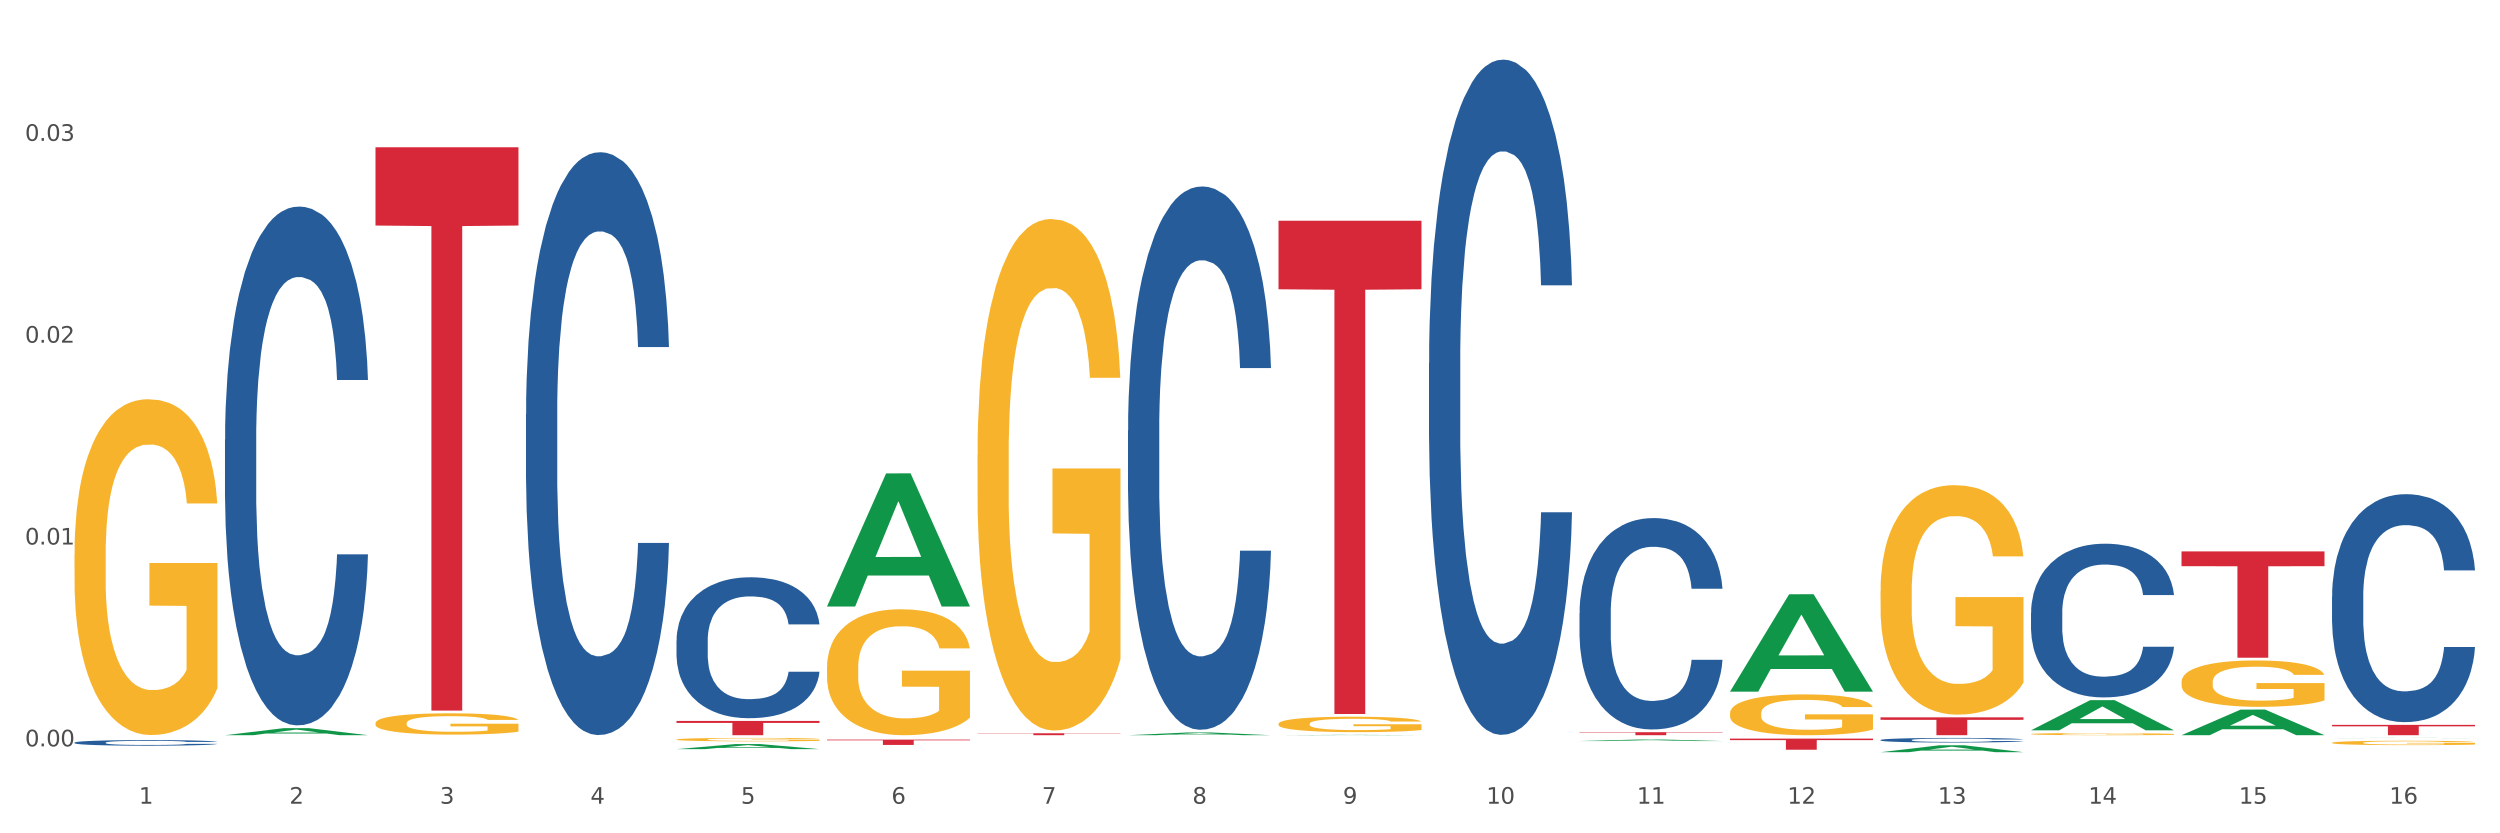
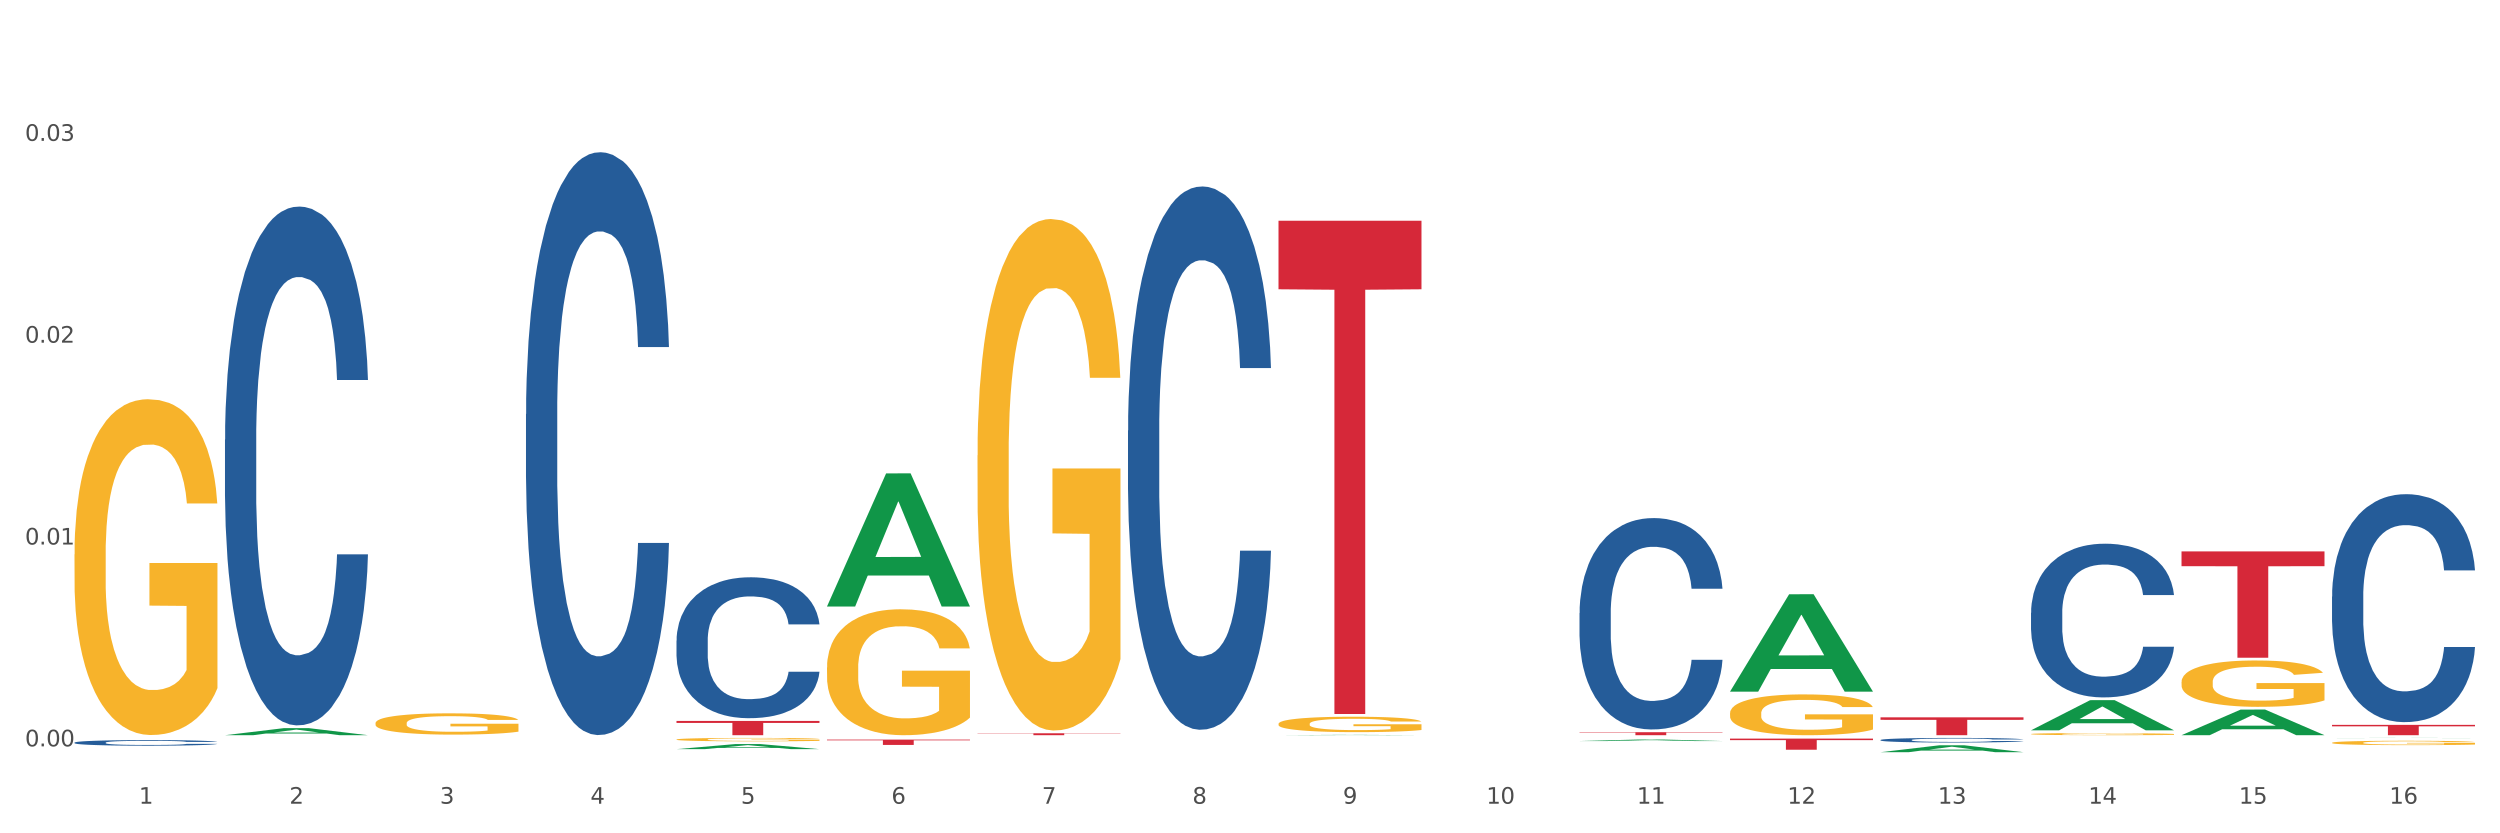
<svg xmlns="http://www.w3.org/2000/svg" xmlns:xlink="http://www.w3.org/1999/xlink" width="1080pt" height="360pt" viewBox="0 0 1080 360" version="1.1">
  <rect x="0" y="0" width="1080" height="360" fill="#333333" stroke="none" />
  <defs>
    <style type="text/css">*{stroke-linejoin: round; stroke-linecap: butt}</style>
  </defs>
  <g id="figure_1">
    <g id="patch_1">
      <path d="M 0 360  L 1080 360  L 1080 0  L 0 0  z " style="fill: #ffffff; stroke: #ffffff; stroke-linejoin: miter" />
    </g>
    <g id="axes_1">
      <g id="matplotlib.axis_1">
        <g id="xtick_1">
          <g id="text_1">
            <g style="fill: #4d4d4d" transform="translate(60.004 347.204) scale(0.096 -0.096)">
              <defs>
                <path id="DejaVuSans-31" d="M 794 531  L 1825 531  L 1825 4091  L 703 3866  L 703 4441  L 1819 4666  L 2450 4666  L 2450 531  L 3481 531  L 3481 0  L 794 0  L 794 531  z " transform="scale(0.016)" />
              </defs>
              <use xlink:href="#DejaVuSans-31" />
            </g>
          </g>
        </g>
        <g id="xtick_2">
          <g id="text_2">
            <g style="fill: #4d4d4d" transform="translate(125.021 347.204) scale(0.096 -0.096)">
              <defs>
                <path id="DejaVuSans-32" d="M 1228 531  L 3431 531  L 3431 0  L 469 0  L 469 531  Q 828 903 1448 1529  Q 2069 2156 2228 2338  Q 2531 2678 2651 2914  Q 2772 3150 2772 3378  Q 2772 3750 2511 3984  Q 2250 4219 1831 4219  Q 1534 4219 1204 4116  Q 875 4013 500 3803  L 500 4441  Q 881 4594 1212 4672  Q 1544 4750 1819 4750  Q 2544 4750 2975 4387  Q 3406 4025 3406 3419  Q 3406 3131 3298 2873  Q 3191 2616 2906 2266  Q 2828 2175 2409 1742  Q 1991 1309 1228 531  z " transform="scale(0.016)" />
              </defs>
              <use xlink:href="#DejaVuSans-32" />
            </g>
          </g>
        </g>
        <g id="xtick_3">
          <g id="text_3">
            <g style="fill: #4d4d4d" transform="translate(190.039 347.204) scale(0.096 -0.096)">
              <defs>
                <path id="DejaVuSans-33" d="M 2597 2516  Q 3050 2419 3304 2112  Q 3559 1806 3559 1356  Q 3559 666 3084 287  Q 2609 -91 1734 -91  Q 1441 -91 1130 -33  Q 819 25 488 141  L 488 750  Q 750 597 1062 519  Q 1375 441 1716 441  Q 2309 441 2620 675  Q 2931 909 2931 1356  Q 2931 1769 2642 2001  Q 2353 2234 1838 2234  L 1294 2234  L 1294 2753  L 1863 2753  Q 2328 2753 2575 2939  Q 2822 3125 2822 3475  Q 2822 3834 2567 4026  Q 2313 4219 1838 4219  Q 1578 4219 1281 4162  Q 984 4106 628 3988  L 628 4550  Q 988 4650 1302 4700  Q 1616 4750 1894 4750  Q 2613 4750 3031 4423  Q 3450 4097 3450 3541  Q 3450 3153 3228 2886  Q 3006 2619 2597 2516  z " transform="scale(0.016)" />
              </defs>
              <use xlink:href="#DejaVuSans-33" />
            </g>
          </g>
        </g>
        <g id="xtick_4">
          <g id="text_4">
            <g style="fill: #4d4d4d" transform="translate(255.056 347.204) scale(0.096 -0.096)">
              <defs>
                <path id="DejaVuSans-34" d="M 2419 4116  L 825 1625  L 2419 1625  L 2419 4116  z M 2253 4666  L 3047 4666  L 3047 1625  L 3713 1625  L 3713 1100  L 3047 1100  L 3047 0  L 2419 0  L 2419 1100  L 313 1100  L 313 1709  L 2253 4666  z " transform="scale(0.016)" />
              </defs>
              <use xlink:href="#DejaVuSans-34" />
            </g>
          </g>
        </g>
        <g id="xtick_5">
          <g id="text_5">
            <g style="fill: #4d4d4d" transform="translate(320.073 347.204) scale(0.096 -0.096)">
              <defs>
                <path id="DejaVuSans-35" d="M 691 4666  L 3169 4666  L 3169 4134  L 1269 4134  L 1269 2991  Q 1406 3038 1543 3061  Q 1681 3084 1819 3084  Q 2600 3084 3056 2656  Q 3513 2228 3513 1497  Q 3513 744 3044 326  Q 2575 -91 1722 -91  Q 1428 -91 1123 -41  Q 819 9 494 109  L 494 744  Q 775 591 1075 516  Q 1375 441 1709 441  Q 2250 441 2565 725  Q 2881 1009 2881 1497  Q 2881 1984 2565 2268  Q 2250 2553 1709 2553  Q 1456 2553 1204 2497  Q 953 2441 691 2322  L 691 4666  z " transform="scale(0.016)" />
              </defs>
              <use xlink:href="#DejaVuSans-35" />
            </g>
          </g>
        </g>
        <g id="xtick_6">
          <g id="text_6">
            <g style="fill: #4d4d4d" transform="translate(385.09 347.204) scale(0.096 -0.096)">
              <defs>
                <path id="DejaVuSans-36" d="M 2113 2584  Q 1688 2584 1439 2293  Q 1191 2003 1191 1497  Q 1191 994 1439 701  Q 1688 409 2113 409  Q 2538 409 2786 701  Q 3034 994 3034 1497  Q 3034 2003 2786 2293  Q 2538 2584 2113 2584  z M 3366 4563  L 3366 3988  Q 3128 4100 2886 4159  Q 2644 4219 2406 4219  Q 1781 4219 1451 3797  Q 1122 3375 1075 2522  Q 1259 2794 1537 2939  Q 1816 3084 2150 3084  Q 2853 3084 3261 2657  Q 3669 2231 3669 1497  Q 3669 778 3244 343  Q 2819 -91 2113 -91  Q 1303 -91 875 529  Q 447 1150 447 2328  Q 447 3434 972 4092  Q 1497 4750 2381 4750  Q 2619 4750 2861 4703  Q 3103 4656 3366 4563  z " transform="scale(0.016)" />
              </defs>
              <use xlink:href="#DejaVuSans-36" />
            </g>
          </g>
        </g>
        <g id="xtick_7">
          <g id="text_7">
            <g style="fill: #4d4d4d" transform="translate(450.108 347.204) scale(0.096 -0.096)">
              <defs>
                <path id="DejaVuSans-37" d="M 525 4666  L 3525 4666  L 3525 4397  L 1831 0  L 1172 0  L 2766 4134  L 525 4134  L 525 4666  z " transform="scale(0.016)" />
              </defs>
              <use xlink:href="#DejaVuSans-37" />
            </g>
          </g>
        </g>
        <g id="xtick_8">
          <g id="text_8">
            <g style="fill: #4d4d4d" transform="translate(515.125 347.204) scale(0.096 -0.096)">
              <defs>
                <path id="DejaVuSans-38" d="M 2034 2216  Q 1584 2216 1326 1975  Q 1069 1734 1069 1313  Q 1069 891 1326 650  Q 1584 409 2034 409  Q 2484 409 2743 651  Q 3003 894 3003 1313  Q 3003 1734 2745 1975  Q 2488 2216 2034 2216  z M 1403 2484  Q 997 2584 770 2862  Q 544 3141 544 3541  Q 544 4100 942 4425  Q 1341 4750 2034 4750  Q 2731 4750 3128 4425  Q 3525 4100 3525 3541  Q 3525 3141 3298 2862  Q 3072 2584 2669 2484  Q 3125 2378 3379 2068  Q 3634 1759 3634 1313  Q 3634 634 3220 271  Q 2806 -91 2034 -91  Q 1263 -91 848 271  Q 434 634 434 1313  Q 434 1759 690 2068  Q 947 2378 1403 2484  z M 1172 3481  Q 1172 3119 1398 2916  Q 1625 2713 2034 2713  Q 2441 2713 2670 2916  Q 2900 3119 2900 3481  Q 2900 3844 2670 4047  Q 2441 4250 2034 4250  Q 1625 4250 1398 4047  Q 1172 3844 1172 3481  z " transform="scale(0.016)" />
              </defs>
              <use xlink:href="#DejaVuSans-38" />
            </g>
          </g>
        </g>
        <g id="xtick_9">
          <g id="text_9">
            <g style="fill: #4d4d4d" transform="translate(580.142 347.204) scale(0.096 -0.096)">
              <defs>
                <path id="DejaVuSans-39" d="M 703 97  L 703 672  Q 941 559 1184 500  Q 1428 441 1663 441  Q 2288 441 2617 861  Q 2947 1281 2994 2138  Q 2813 1869 2534 1725  Q 2256 1581 1919 1581  Q 1219 1581 811 2004  Q 403 2428 403 3163  Q 403 3881 828 4315  Q 1253 4750 1959 4750  Q 2769 4750 3195 4129  Q 3622 3509 3622 2328  Q 3622 1225 3098 567  Q 2575 -91 1691 -91  Q 1453 -91 1209 -44  Q 966 3 703 97  z M 1959 2075  Q 2384 2075 2632 2365  Q 2881 2656 2881 3163  Q 2881 3666 2632 3958  Q 2384 4250 1959 4250  Q 1534 4250 1286 3958  Q 1038 3666 1038 3163  Q 1038 2656 1286 2365  Q 1534 2075 1959 2075  z " transform="scale(0.016)" />
              </defs>
              <use xlink:href="#DejaVuSans-39" />
            </g>
          </g>
        </g>
        <g id="xtick_10">
          <g id="text_10">
            <g style="fill: #4d4d4d" transform="translate(642.105 347.204) scale(0.096 -0.096)">
              <defs>
                <path id="DejaVuSans-30" d="M 2034 4250  Q 1547 4250 1301 3770  Q 1056 3291 1056 2328  Q 1056 1369 1301 889  Q 1547 409 2034 409  Q 2525 409 2770 889  Q 3016 1369 3016 2328  Q 3016 3291 2770 3770  Q 2525 4250 2034 4250  z M 2034 4750  Q 2819 4750 3233 4129  Q 3647 3509 3647 2328  Q 3647 1150 3233 529  Q 2819 -91 2034 -91  Q 1250 -91 836 529  Q 422 1150 422 2328  Q 422 3509 836 4129  Q 1250 4750 2034 4750  z " transform="scale(0.016)" />
              </defs>
              <use xlink:href="#DejaVuSans-31" />
              <use xlink:href="#DejaVuSans-30" transform="translate(63.623 0)" />
            </g>
          </g>
        </g>
        <g id="xtick_11">
          <g id="text_11">
            <g style="fill: #4d4d4d" transform="translate(707.123 347.204) scale(0.096 -0.096)">
              <use xlink:href="#DejaVuSans-31" />
              <use xlink:href="#DejaVuSans-31" transform="translate(63.623 0)" />
            </g>
          </g>
        </g>
        <g id="xtick_12">
          <g id="text_12">
            <g style="fill: #4d4d4d" transform="translate(772.14 347.204) scale(0.096 -0.096)">
              <use xlink:href="#DejaVuSans-31" />
              <use xlink:href="#DejaVuSans-32" transform="translate(63.623 0)" />
            </g>
          </g>
        </g>
        <g id="xtick_13">
          <g id="text_13">
            <g style="fill: #4d4d4d" transform="translate(837.157 347.204) scale(0.096 -0.096)">
              <use xlink:href="#DejaVuSans-31" />
              <use xlink:href="#DejaVuSans-33" transform="translate(63.623 0)" />
            </g>
          </g>
        </g>
        <g id="xtick_14">
          <g id="text_14">
            <g style="fill: #4d4d4d" transform="translate(902.174 347.204) scale(0.096 -0.096)">
              <use xlink:href="#DejaVuSans-31" />
              <use xlink:href="#DejaVuSans-34" transform="translate(63.623 0)" />
            </g>
          </g>
        </g>
        <g id="xtick_15">
          <g id="text_15">
            <g style="fill: #4d4d4d" transform="translate(967.192 347.204) scale(0.096 -0.096)">
              <use xlink:href="#DejaVuSans-31" />
              <use xlink:href="#DejaVuSans-35" transform="translate(63.623 0)" />
            </g>
          </g>
        </g>
        <g id="xtick_16">
          <g id="text_16">
            <g style="fill: #4d4d4d" transform="translate(1032.209 347.204) scale(0.096 -0.096)">
              <use xlink:href="#DejaVuSans-31" />
              <use xlink:href="#DejaVuSans-36" transform="translate(63.623 0)" />
            </g>
          </g>
        </g>
        <g id="xtick_17" />
        <g id="xtick_18" />
        <g id="xtick_19" />
        <g id="xtick_20" />
        <g id="xtick_21" />
        <g id="xtick_22" />
        <g id="xtick_23" />
        <g id="xtick_24" />
        <g id="xtick_25" />
        <g id="xtick_26" />
        <g id="xtick_27" />
        <g id="xtick_28" />
        <g id="xtick_29" />
        <g id="xtick_30" />
        <g id="xtick_31" />
      </g>
      <g id="matplotlib.axis_2">
        <g id="ytick_1">
          <g id="text_17">
            <g style="fill: #4d4d4d" transform="translate(10.8 322.431) scale(0.096 -0.096)">
              <defs>
                <path id="DejaVuSans-2e" d="M 684 794  L 1344 794  L 1344 0  L 684 0  L 684 794  z " transform="scale(0.016)" />
              </defs>
              <use xlink:href="#DejaVuSans-30" />
              <use xlink:href="#DejaVuSans-2e" transform="translate(63.623 0)" />
              <use xlink:href="#DejaVuSans-30" transform="translate(95.41 0)" />
              <use xlink:href="#DejaVuSans-30" transform="translate(159.033 0)" />
            </g>
          </g>
        </g>
        <g id="ytick_2">
          <g id="text_18">
            <g style="fill: #4d4d4d" transform="translate(10.8 235.236) scale(0.096 -0.096)">
              <use xlink:href="#DejaVuSans-30" />
              <use xlink:href="#DejaVuSans-2e" transform="translate(63.623 0)" />
              <use xlink:href="#DejaVuSans-30" transform="translate(95.41 0)" />
              <use xlink:href="#DejaVuSans-31" transform="translate(159.033 0)" />
            </g>
          </g>
        </g>
        <g id="ytick_3">
          <g id="text_19">
            <g style="fill: #4d4d4d" transform="translate(10.8 148.042) scale(0.096 -0.096)">
              <use xlink:href="#DejaVuSans-30" />
              <use xlink:href="#DejaVuSans-2e" transform="translate(63.623 0)" />
              <use xlink:href="#DejaVuSans-30" transform="translate(95.41 0)" />
              <use xlink:href="#DejaVuSans-32" transform="translate(159.033 0)" />
            </g>
          </g>
        </g>
        <g id="ytick_4">
          <g id="text_20">
            <g style="fill: #4d4d4d" transform="translate(10.8 60.848) scale(0.096 -0.096)">
              <use xlink:href="#DejaVuSans-30" />
              <use xlink:href="#DejaVuSans-2e" transform="translate(63.623 0)" />
              <use xlink:href="#DejaVuSans-30" transform="translate(95.41 0)" />
              <use xlink:href="#DejaVuSans-33" transform="translate(159.033 0)" />
            </g>
          </g>
        </g>
        <g id="ytick_5" />
        <g id="ytick_6" />
        <g id="ytick_7" />
        <g id="ytick_8" />
      </g>
      <g id="PolyCollection_1">
        <path d="M 97.192 317.605  L 97.256 317.603  L 122.727 314.543  L 133.297 314.54  L 158.959 317.611  L 146.733 317.611  L 141.193 316.896  L 114.894 316.896  L 114.703 316.908  L 109.354 317.611  L 97.192 317.611  L 97.192 317.605  L 118.206 316.469  L 137.882 316.466  L 128.139 315.194  L 128.012 315.189  L 127.884 315.197  L 118.142 316.466  L 118.206 316.469  L 97.192 317.605  z " clip-path="url(#pd402c8e19f)" style="fill: #109648" />
        <path d="M 357.261 288.346  L 357.334 288.296  L 357.334 286.507  L 357.48 284.967  L 358.209 281.241  L 359.303 278.16  L 360.105 276.52  L 360.907 275.179  L 361.855 273.837  L 363.022 272.446  L 365.137 270.409  L 366.45 269.366  L 368.054 268.272  L 370.971 266.683  L 373.086 265.788  L 375.273 265.043  L 378.847 264.149  L 381.18 263.751  L 383.66 263.453  L 386.649 263.254  L 388.91 263.204  L 393.869 263.354  L 398.098 263.801  L 400.14 264.149  L 402.766 264.745  L 404.151 265.142  L 406.412 265.937  L 408.745 266.981  L 410.35 267.875  L 412.756 269.564  L 414.579 271.254  L 416.256 273.341  L 417.132 274.781  L 417.788 276.123  L 418.371 277.663  L 418.955 280.098  L 405.828 280.098  L 405.318 278.359  L 404.516 276.719  L 403.349 275.129  L 402.328 274.136  L 400.578 272.893  L 398.974 272.098  L 397.296 271.502  L 395.254 271.005  L 393.65 270.757  L 391.39 270.558  L 386.941 270.608  L 383.951 271.005  L 381.909 271.502  L 380.597 271.949  L 379.43 272.446  L 378.117 273.142  L 376.586 274.185  L 375.492 275.129  L 374.398 276.322  L 373.523 277.514  L 372.721 278.905  L 372.065 280.396  L 371.554 281.936  L 371.117 283.824  L 370.752 286.955  L 370.752 293.762  L 370.898 295.302  L 371.263 297.339  L 371.7 298.879  L 372.429 300.718  L 373.086 301.96  L 374.325 303.749  L 375.711 305.239  L 376.805 306.183  L 377.899 306.978  L 379.795 308.071  L 381.909 308.966  L 383.733 309.512  L 386.212 310.009  L 387.889 310.208  L 389.348 310.307  L 392.921 310.307  L 395.473 310.158  L 398.317 309.81  L 400.505 309.363  L 402.328 308.817  L 404.37 307.922  L 405.683 307.078  L 405.683 296.693  L 389.639 296.644  L 389.639 289.737  L 419.028 289.737  L 419.028 310.009  L 417.788 311.053  L 416.402 311.997  L 414.944 312.841  L 412.756 313.885  L 410.131 314.878  L 407.797 315.574  L 405.318 316.17  L 402.401 316.717  L 398.609 317.214  L 396.275 317.413  L 393.358 317.562  L 389.931 317.611  L 386.941 317.512  L 384.024 317.263  L 380.961 316.816  L 377.972 316.17  L 375.711 315.524  L 373.45 314.729  L 371.044 313.686  L 369.148 312.692  L 367.689 311.798  L 366.085 310.655  L 364.335 309.165  L 363.022 307.823  L 361.855 306.432  L 360.616 304.643  L 359.741 303.103  L 358.866 301.165  L 358.355 299.724  L 357.772 297.488  L 357.334 294.358  L 357.261 288.346  z " clip-path="url(#pd402c8e19f)" style="fill: #f7b32b" />
        <path d="M 422.278 196.72  L 422.351 196.518  L 422.351 189.253  L 422.497 182.996  L 423.226 167.86  L 424.32 155.348  L 425.122 148.688  L 425.925 143.239  L 426.873 137.79  L 428.039 132.139  L 430.154 123.865  L 431.467 119.626  L 433.071 115.187  L 435.988 108.728  L 438.103 105.096  L 440.291 102.069  L 443.864 98.436  L 446.197 96.821  L 448.677 95.61  L 451.667 94.803  L 453.927 94.601  L 458.886 95.207  L 463.116 97.023  L 465.158 98.436  L 467.783 100.858  L 469.168 102.472  L 471.429 105.701  L 473.763 109.939  L 475.367 113.572  L 477.773 120.434  L 479.596 127.295  L 481.274 135.772  L 482.149 141.624  L 482.805 147.073  L 483.389 153.33  L 483.972 163.218  L 470.846 163.218  L 470.335 156.155  L 469.533 149.495  L 468.366 143.037  L 467.345 139.001  L 465.595 133.955  L 463.991 130.726  L 462.314 128.304  L 460.272 126.286  L 458.667 125.277  L 456.407 124.47  L 451.958 124.672  L 448.969 126.286  L 446.927 128.304  L 445.614 130.121  L 444.447 132.139  L 443.135 134.964  L 441.603 139.202  L 440.509 143.037  L 439.416 147.881  L 438.54 152.724  L 437.738 158.375  L 437.082 164.429  L 436.571 170.686  L 436.134 178.355  L 435.769 191.069  L 435.769 218.718  L 435.915 224.974  L 436.28 233.248  L 436.717 239.505  L 437.447 246.972  L 438.103 252.017  L 439.343 259.282  L 440.728 265.337  L 441.822 269.171  L 442.916 272.4  L 444.812 276.84  L 446.927 280.473  L 448.75 282.693  L 451.229 284.711  L 452.906 285.518  L 454.365 285.922  L 457.938 285.922  L 460.49 285.317  L 463.334 283.904  L 465.522 282.088  L 467.345 279.868  L 469.387 276.235  L 470.7 272.804  L 470.7 230.625  L 454.657 230.423  L 454.657 202.371  L 484.045 202.371  L 484.045 284.711  L 482.805 288.949  L 481.42 292.784  L 479.961 296.215  L 477.773 300.453  L 475.148 304.489  L 472.815 307.314  L 470.335 309.736  L 467.418 311.956  L 463.626 313.974  L 461.293 314.782  L 458.376 315.387  L 454.948 315.589  L 451.958 315.185  L 449.041 314.176  L 445.979 312.36  L 442.989 309.736  L 440.728 307.113  L 438.468 303.884  L 436.061 299.645  L 434.165 295.609  L 432.707 291.976  L 431.102 287.335  L 429.352 281.28  L 428.039 275.831  L 426.873 270.18  L 425.633 262.915  L 424.758 256.659  L 423.883 248.788  L 423.372 242.935  L 422.789 233.854  L 422.351 221.139  L 422.278 196.72  z " clip-path="url(#pd402c8e19f)" style="fill: #f7b32b" />
        <path d="M 552.313 312.705  L 552.386 312.699  L 552.386 312.479  L 552.532 312.29  L 553.261 311.834  L 554.355 311.456  L 555.157 311.255  L 555.959 311.09  L 556.907 310.926  L 558.074 310.755  L 560.189 310.506  L 561.501 310.378  L 563.106 310.244  L 566.023 310.049  L 568.137 309.939  L 570.325 309.848  L 573.898 309.738  L 576.232 309.689  L 578.711 309.653  L 581.701 309.628  L 583.962 309.622  L 588.921 309.641  L 593.15 309.695  L 595.192 309.738  L 597.817 309.811  L 599.203 309.86  L 601.464 309.957  L 603.797 310.085  L 605.401 310.195  L 607.808 310.402  L 609.631 310.609  L 611.308 310.865  L 612.183 311.042  L 612.84 311.206  L 613.423 311.395  L 614.006 311.693  L 600.88 311.693  L 600.37 311.48  L 599.567 311.279  L 598.401 311.084  L 597.38 310.962  L 595.63 310.81  L 594.025 310.713  L 592.348 310.64  L 590.306 310.579  L 588.702 310.548  L 586.441 310.524  L 581.993 310.53  L 579.003 310.579  L 576.961 310.64  L 575.649 310.694  L 574.482 310.755  L 573.169 310.841  L 571.638 310.969  L 570.544 311.084  L 569.45 311.23  L 568.575 311.377  L 567.773 311.547  L 567.116 311.73  L 566.606 311.919  L 566.168 312.15  L 565.804 312.534  L 565.804 313.369  L 565.95 313.558  L 566.314 313.807  L 566.752 313.996  L 567.481 314.221  L 568.137 314.374  L 569.377 314.593  L 570.763 314.776  L 571.856 314.892  L 572.95 314.989  L 574.846 315.123  L 576.961 315.233  L 578.784 315.3  L 581.264 315.361  L 582.941 315.385  L 584.399 315.397  L 587.973 315.397  L 590.525 315.379  L 593.369 315.336  L 595.557 315.281  L 597.38 315.214  L 599.422 315.105  L 600.734 315.001  L 600.734 313.728  L 584.691 313.722  L 584.691 312.875  L 614.079 312.875  L 614.079 315.361  L 612.84 315.489  L 611.454 315.604  L 609.996 315.708  L 607.808 315.836  L 605.183 315.958  L 602.849 316.043  L 600.37 316.116  L 597.453 316.183  L 593.661 316.244  L 591.327 316.268  L 588.41 316.287  L 584.983 316.293  L 581.993 316.28  L 579.076 316.25  L 576.013 316.195  L 573.023 316.116  L 570.763 316.037  L 568.502 315.939  L 566.096 315.811  L 564.199 315.69  L 562.741 315.58  L 561.137 315.44  L 559.387 315.257  L 558.074 315.093  L 556.907 314.922  L 555.667 314.703  L 554.792 314.514  L 553.917 314.276  L 553.407 314.1  L 552.823 313.826  L 552.386 313.442  L 552.313 312.705  z " clip-path="url(#pd402c8e19f)" style="fill: #f7b32b" />
        <path d="M 747.365 308.127  L 747.438 308.111  L 747.438 307.531  L 747.583 307.032  L 748.313 305.824  L 749.407 304.826  L 750.209 304.294  L 751.011 303.86  L 751.959 303.425  L 753.126 302.974  L 755.24 302.314  L 756.553 301.976  L 758.157 301.621  L 761.074 301.106  L 763.189 300.816  L 765.377 300.575  L 768.95 300.285  L 771.284 300.156  L 773.763 300.059  L 776.753 299.995  L 779.014 299.979  L 783.972 300.027  L 788.202 300.172  L 790.244 300.285  L 792.869 300.478  L 794.255 300.607  L 796.515 300.864  L 798.849 301.203  L 800.453 301.492  L 802.86 302.04  L 804.683 302.587  L 806.36 303.264  L 807.235 303.731  L 807.891 304.166  L 808.475 304.665  L 809.058 305.454  L 795.932 305.454  L 795.421 304.89  L 794.619 304.359  L 793.452 303.843  L 792.432 303.521  L 790.681 303.119  L 789.077 302.861  L 787.4 302.668  L 785.358 302.507  L 783.754 302.426  L 781.493 302.362  L 777.045 302.378  L 774.055 302.507  L 772.013 302.668  L 770.7 302.813  L 769.533 302.974  L 768.221 303.199  L 766.689 303.538  L 765.596 303.843  L 764.502 304.23  L 763.627 304.616  L 762.824 305.067  L 762.168 305.55  L 761.658 306.05  L 761.22 306.661  L 760.856 307.676  L 760.856 309.882  L 761.001 310.381  L 761.366 311.041  L 761.804 311.541  L 762.533 312.136  L 763.189 312.539  L 764.429 313.119  L 765.814 313.602  L 766.908 313.908  L 768.002 314.165  L 769.898 314.52  L 772.013 314.809  L 773.836 314.987  L 776.315 315.148  L 777.993 315.212  L 779.451 315.244  L 783.024 315.244  L 785.577 315.196  L 788.421 315.083  L 790.608 314.938  L 792.432 314.761  L 794.473 314.471  L 795.786 314.197  L 795.786 310.832  L 779.743 310.816  L 779.743 308.578  L 809.131 308.578  L 809.131 315.148  L 807.891 315.486  L 806.506 315.792  L 805.047 316.065  L 802.86 316.404  L 800.234 316.726  L 797.901 316.951  L 795.421 317.144  L 792.504 317.321  L 788.712 317.482  L 786.379 317.547  L 783.462 317.595  L 780.034 317.611  L 777.045 317.579  L 774.128 317.499  L 771.065 317.354  L 768.075 317.144  L 765.814 316.935  L 763.554 316.677  L 761.147 316.339  L 759.251 316.017  L 757.793 315.727  L 756.188 315.357  L 754.438 314.874  L 753.126 314.439  L 751.959 313.988  L 750.719 313.408  L 749.844 312.909  L 748.969 312.281  L 748.459 311.814  L 747.875 311.09  L 747.438 310.075  L 747.365 308.127  z " clip-path="url(#pd402c8e19f)" style="fill: #f7b32b" />
-         <path d="M 812.382 255.399  L 812.455 255.308  L 812.455 252.049  L 812.601 249.242  L 813.33 242.452  L 814.424 236.839  L 815.226 233.851  L 816.028 231.407  L 816.976 228.962  L 818.143 226.427  L 820.258 222.715  L 821.57 220.814  L 823.175 218.822  L 826.092 215.925  L 828.206 214.296  L 830.394 212.938  L 833.967 211.308  L 836.301 210.584  L 838.78 210.041  L 841.77 209.678  L 844.031 209.588  L 848.99 209.859  L 853.219 210.674  L 855.261 211.308  L 857.886 212.394  L 859.272 213.119  L 861.532 214.567  L 863.866 216.469  L 865.47 218.098  L 867.877 221.176  L 869.7 224.255  L 871.377 228.057  L 872.252 230.683  L 872.909 233.127  L 873.492 235.934  L 874.075 240.37  L 860.949 240.37  L 860.439 237.201  L 859.636 234.213  L 858.47 231.316  L 857.449 229.506  L 855.699 227.242  L 854.094 225.794  L 852.417 224.707  L 850.375 223.802  L 848.771 223.349  L 846.51 222.987  L 842.062 223.078  L 839.072 223.802  L 837.03 224.707  L 835.717 225.522  L 834.551 226.427  L 833.238 227.695  L 831.707 229.596  L 830.613 231.316  L 829.519 233.489  L 828.644 235.662  L 827.842 238.197  L 827.185 240.913  L 826.675 243.72  L 826.237 247.16  L 825.873 252.864  L 825.873 265.267  L 826.019 268.074  L 826.383 271.786  L 826.821 274.592  L 827.55 277.942  L 828.206 280.205  L 829.446 283.465  L 830.832 286.181  L 831.925 287.901  L 833.019 289.35  L 834.915 291.341  L 837.03 292.971  L 838.853 293.967  L 841.333 294.872  L 843.01 295.234  L 844.468 295.415  L 848.042 295.415  L 850.594 295.144  L 853.438 294.51  L 855.626 293.695  L 857.449 292.699  L 859.491 291.07  L 860.803 289.531  L 860.803 270.609  L 844.76 270.518  L 844.76 257.934  L 874.148 257.934  L 874.148 294.872  L 872.909 296.773  L 871.523 298.494  L 870.065 300.033  L 867.877 301.934  L 865.252 303.745  L 862.918 305.012  L 860.439 306.099  L 857.522 307.095  L 853.73 308  L 851.396 308.362  L 848.479 308.634  L 845.052 308.724  L 842.062 308.543  L 839.145 308.09  L 836.082 307.276  L 833.092 306.099  L 830.832 304.922  L 828.571 303.473  L 826.164 301.572  L 824.268 299.761  L 822.81 298.132  L 821.206 296.049  L 819.455 293.333  L 818.143 290.889  L 816.976 288.354  L 815.736 285.094  L 814.861 282.288  L 813.986 278.757  L 813.476 276.131  L 812.892 272.057  L 812.455 266.354  L 812.382 255.399  z " clip-path="url(#pd402c8e19f)" style="fill: #f7b32b" />
        <path d="M 877.399 317.104  L 877.472 317.104  L 877.472 317.073  L 877.618 317.046  L 878.347 316.981  L 879.441 316.928  L 880.243 316.9  L 881.045 316.876  L 881.993 316.853  L 883.16 316.829  L 885.275 316.794  L 886.588 316.776  L 888.192 316.757  L 891.109 316.729  L 893.224 316.714  L 895.411 316.701  L 898.985 316.685  L 901.318 316.679  L 903.798 316.673  L 906.787 316.67  L 909.048 316.669  L 914.007 316.672  L 918.236 316.679  L 920.278 316.685  L 922.904 316.696  L 924.289 316.703  L 926.55 316.716  L 928.883 316.735  L 930.488 316.75  L 932.894 316.779  L 934.717 316.809  L 936.394 316.845  L 937.27 316.87  L 937.926 316.893  L 938.509 316.92  L 939.093 316.962  L 925.966 316.962  L 925.456 316.932  L 924.654 316.903  L 923.487 316.876  L 922.466 316.858  L 920.716 316.837  L 919.111 316.823  L 917.434 316.813  L 915.392 316.804  L 913.788 316.8  L 911.527 316.796  L 907.079 316.797  L 904.089 316.804  L 902.047 316.813  L 900.735 316.821  L 899.568 316.829  L 898.255 316.841  L 896.724 316.859  L 895.63 316.876  L 894.536 316.896  L 893.661 316.917  L 892.859 316.941  L 892.203 316.967  L 891.692 316.994  L 891.255 317.026  L 890.89 317.08  L 890.89 317.198  L 891.036 317.225  L 891.4 317.26  L 891.838 317.287  L 892.567 317.319  L 893.224 317.34  L 894.463 317.371  L 895.849 317.397  L 896.943 317.413  L 898.037 317.427  L 899.933 317.446  L 902.047 317.462  L 903.87 317.471  L 906.35 317.48  L 908.027 317.483  L 909.486 317.485  L 913.059 317.485  L 915.611 317.482  L 918.455 317.476  L 920.643 317.468  L 922.466 317.459  L 924.508 317.443  L 925.82 317.429  L 925.82 317.249  L 909.777 317.248  L 909.777 317.129  L 939.166 317.129  L 939.166 317.48  L 937.926 317.498  L 936.54 317.514  L 935.082 317.529  L 932.894 317.547  L 930.269 317.564  L 927.935 317.576  L 925.456 317.586  L 922.539 317.596  L 918.747 317.604  L 916.413 317.608  L 913.496 317.61  L 910.069 317.611  L 907.079 317.61  L 904.162 317.605  L 901.099 317.597  L 898.109 317.586  L 895.849 317.575  L 893.588 317.561  L 891.182 317.543  L 889.286 317.526  L 887.827 317.511  L 886.223 317.491  L 884.473 317.465  L 883.16 317.442  L 881.993 317.418  L 880.754 317.387  L 879.879 317.36  L 879.003 317.326  L 878.493 317.302  L 877.91 317.263  L 877.472 317.209  L 877.399 317.104  z " clip-path="url(#pd402c8e19f)" style="fill: #f7b32b" />
        <path d="M 1007.434 313.142  L 1069.2 313.142  L 1069.2 313.763  L 1044.903 313.768  L 1044.903 317.611  L 1031.584 317.611  L 1031.584 313.768  L 1007.434 313.763  L 1007.434 313.146  L 1007.434 313.142  z " clip-path="url(#pd402c8e19f)" style="fill: #d62839" />
        <path d="M 812.382 309.896  L 874.148 309.896  L 874.148 310.968  L 849.852 310.976  L 849.852 317.611  L 836.532 317.611  L 836.532 310.976  L 812.382 310.968  L 812.382 309.903  L 812.382 309.896  z " clip-path="url(#pd402c8e19f)" style="fill: #d62839" />
        <path d="M 747.365 319.068  L 809.131 319.068  L 809.131 319.739  L 784.834 319.744  L 784.834 323.899  L 771.515 323.899  L 771.515 319.744  L 747.365 319.739  L 747.365 319.072  L 747.365 319.068  z " clip-path="url(#pd402c8e19f)" style="fill: #d62839" />
        <path d="M 682.347 316.304  L 744.114 316.304  L 744.114 316.486  L 719.817 316.487  L 719.817 317.611  L 706.498 317.611  L 706.498 316.487  L 682.347 316.486  L 682.347 316.305  L 682.347 316.304  z " clip-path="url(#pd402c8e19f)" style="fill: #d62839" />
        <path d="M 552.313 95.354  L 614.079 95.354  L 614.079 124.967  L 589.783 125.168  L 589.783 308.45  L 576.463 308.45  L 576.463 125.168  L 552.313 124.967  L 552.313 95.554  L 552.313 95.354  z " clip-path="url(#pd402c8e19f)" style="fill: #d62839" />
        <path d="M 422.278 316.761  L 484.045 316.761  L 484.045 316.879  L 459.748 316.88  L 459.748 317.611  L 446.429 317.611  L 446.429 316.88  L 422.278 316.879  L 422.278 316.762  L 422.278 316.761  z " clip-path="url(#pd402c8e19f)" style="fill: #d62839" />
        <path d="M 357.261 319.506  L 419.028 319.506  L 419.028 319.825  L 394.731 319.827  L 394.731 321.802  L 381.412 321.802  L 381.412 319.827  L 357.261 319.825  L 357.261 319.508  L 357.261 319.506  z " clip-path="url(#pd402c8e19f)" style="fill: #d62839" />
        <path d="M 292.244 319.463  L 292.317 319.461  L 292.317 319.413  L 292.463 319.371  L 293.192 319.271  L 294.286 319.187  L 295.088 319.143  L 295.89 319.107  L 296.838 319.071  L 298.005 319.033  L 300.12 318.978  L 301.432 318.95  L 303.037 318.92  L 305.954 318.877  L 308.068 318.853  L 310.256 318.833  L 313.829 318.809  L 316.163 318.798  L 318.642 318.79  L 321.632 318.785  L 323.893 318.783  L 328.852 318.787  L 333.081 318.799  L 335.123 318.809  L 337.748 318.825  L 339.134 318.836  L 341.395 318.857  L 343.728 318.885  L 345.332 318.91  L 347.739 318.955  L 349.562 319.001  L 351.239 319.057  L 352.114 319.096  L 352.771 319.132  L 353.354 319.174  L 353.937 319.24  L 340.811 319.24  L 340.301 319.193  L 339.499 319.149  L 338.332 319.106  L 337.311 319.079  L 335.561 319.045  L 333.956 319.024  L 332.279 319.008  L 330.237 318.994  L 328.633 318.987  L 326.372 318.982  L 321.924 318.983  L 318.934 318.994  L 316.892 319.008  L 315.58 319.02  L 314.413 319.033  L 313.1 319.052  L 311.569 319.08  L 310.475 319.106  L 309.381 319.138  L 308.506 319.17  L 307.704 319.208  L 307.047 319.248  L 306.537 319.289  L 306.099 319.34  L 305.735 319.425  L 305.735 319.609  L 305.881 319.651  L 306.245 319.706  L 306.683 319.747  L 307.412 319.797  L 308.068 319.831  L 309.308 319.879  L 310.694 319.919  L 311.788 319.945  L 312.881 319.966  L 314.777 319.996  L 316.892 320.02  L 318.715 320.035  L 321.195 320.048  L 322.872 320.053  L 324.33 320.056  L 327.904 320.056  L 330.456 320.052  L 333.3 320.043  L 335.488 320.031  L 337.311 320.016  L 339.353 319.992  L 340.665 319.969  L 340.665 319.688  L 324.622 319.687  L 324.622 319.5  L 354.01 319.5  L 354.01 320.048  L 352.771 320.076  L 351.385 320.102  L 349.927 320.125  L 347.739 320.153  L 345.114 320.18  L 342.78 320.198  L 340.301 320.214  L 337.384 320.229  L 333.592 320.243  L 331.258 320.248  L 328.341 320.252  L 324.914 320.253  L 321.924 320.251  L 319.007 320.244  L 315.944 320.232  L 312.954 320.214  L 310.694 320.197  L 308.433 320.176  L 306.027 320.147  L 304.131 320.121  L 302.672 320.096  L 301.068 320.065  L 299.318 320.025  L 298.005 319.989  L 296.838 319.951  L 295.598 319.903  L 294.723 319.861  L 293.848 319.809  L 293.338 319.77  L 292.754 319.71  L 292.317 319.625  L 292.244 319.463  z " clip-path="url(#pd402c8e19f)" style="fill: #f7b32b" />
        <path d="M 292.244 311.439  L 354.01 311.439  L 354.01 312.297  L 329.714 312.302  L 329.714 317.611  L 316.394 317.611  L 316.394 312.302  L 292.244 312.297  L 292.244 311.445  L 292.244 311.439  z " clip-path="url(#pd402c8e19f)" style="fill: #d62839" />
-         <path d="M 942.416 294.581  L 942.489 294.563  L 942.489 293.904  L 942.635 293.337  L 943.364 291.965  L 944.458 290.83  L 945.26 290.227  L 946.063 289.733  L 947.011 289.239  L 948.177 288.727  L 950.292 287.976  L 951.605 287.592  L 953.209 287.19  L 956.126 286.604  L 958.241 286.275  L 960.429 286.001  L 964.002 285.671  L 966.335 285.525  L 968.815 285.415  L 971.805 285.342  L 974.065 285.324  L 979.024 285.379  L 983.254 285.543  L 985.296 285.671  L 987.921 285.891  L 989.306 286.037  L 991.567 286.33  L 993.901 286.714  L 995.505 287.043  L 997.911 287.665  L 999.734 288.287  L 1001.412 289.056  L 1002.287 289.586  L 1002.943 290.08  L 1003.526 290.647  L 1004.11 291.544  L 990.984 291.544  L 990.473 290.904  L 989.671 290.3  L 988.504 289.714  L 987.483 289.349  L 985.733 288.891  L 984.129 288.598  L 982.451 288.379  L 980.41 288.196  L 978.805 288.105  L 976.545 288.031  L 972.096 288.05  L 969.106 288.196  L 967.065 288.379  L 965.752 288.544  L 964.585 288.727  L 963.273 288.983  L 961.741 289.367  L 960.647 289.714  L 959.553 290.154  L 958.678 290.593  L 957.876 291.105  L 957.22 291.654  L 956.709 292.221  L 956.272 292.916  L 955.907 294.069  L 955.907 296.575  L 956.053 297.142  L 956.418 297.892  L 956.855 298.459  L 957.585 299.136  L 958.241 299.594  L 959.481 300.252  L 960.866 300.801  L 961.96 301.149  L 963.054 301.441  L 964.95 301.844  L 967.065 302.173  L 968.888 302.374  L 971.367 302.557  L 973.044 302.63  L 974.503 302.667  L 978.076 302.667  L 980.628 302.612  L 983.472 302.484  L 985.66 302.319  L 987.483 302.118  L 989.525 301.789  L 990.838 301.478  L 990.838 297.654  L 974.795 297.636  L 974.795 295.093  L 1004.183 295.093  L 1004.183 302.557  L 1002.943 302.941  L 1001.558 303.289  L 1000.099 303.6  L 997.911 303.984  L 995.286 304.35  L 992.953 304.606  L 990.473 304.826  L 987.556 305.027  L 983.764 305.21  L 981.431 305.283  L 978.514 305.338  L 975.086 305.356  L 972.096 305.32  L 969.179 305.228  L 966.117 305.064  L 963.127 304.826  L 960.866 304.588  L 958.605 304.295  L 956.199 303.911  L 954.303 303.545  L 952.844 303.216  L 951.24 302.795  L 949.49 302.246  L 948.177 301.752  L 947.011 301.24  L 945.771 300.581  L 944.896 300.014  L 944.021 299.301  L 943.51 298.77  L 942.927 297.947  L 942.489 296.794  L 942.416 294.581  z " clip-path="url(#pd402c8e19f)" style="fill: #f7b32b" />
+         <path d="M 942.416 294.581  L 942.489 294.563  L 942.489 293.904  L 942.635 293.337  L 943.364 291.965  L 944.458 290.83  L 945.26 290.227  L 946.063 289.733  L 947.011 289.239  L 948.177 288.727  L 950.292 287.976  L 951.605 287.592  L 953.209 287.19  L 956.126 286.604  L 958.241 286.275  L 960.429 286.001  L 964.002 285.671  L 966.335 285.525  L 968.815 285.415  L 971.805 285.342  L 974.065 285.324  L 979.024 285.379  L 983.254 285.543  L 985.296 285.671  L 987.921 285.891  L 989.306 286.037  L 991.567 286.33  L 993.901 286.714  L 995.505 287.043  L 997.911 287.665  L 999.734 288.287  L 1001.412 289.056  L 1002.287 289.586  L 1002.943 290.08  L 1003.526 290.647  L 990.984 291.544  L 990.473 290.904  L 989.671 290.3  L 988.504 289.714  L 987.483 289.349  L 985.733 288.891  L 984.129 288.598  L 982.451 288.379  L 980.41 288.196  L 978.805 288.105  L 976.545 288.031  L 972.096 288.05  L 969.106 288.196  L 967.065 288.379  L 965.752 288.544  L 964.585 288.727  L 963.273 288.983  L 961.741 289.367  L 960.647 289.714  L 959.553 290.154  L 958.678 290.593  L 957.876 291.105  L 957.22 291.654  L 956.709 292.221  L 956.272 292.916  L 955.907 294.069  L 955.907 296.575  L 956.053 297.142  L 956.418 297.892  L 956.855 298.459  L 957.585 299.136  L 958.241 299.594  L 959.481 300.252  L 960.866 300.801  L 961.96 301.149  L 963.054 301.441  L 964.95 301.844  L 967.065 302.173  L 968.888 302.374  L 971.367 302.557  L 973.044 302.63  L 974.503 302.667  L 978.076 302.667  L 980.628 302.612  L 983.472 302.484  L 985.66 302.319  L 987.483 302.118  L 989.525 301.789  L 990.838 301.478  L 990.838 297.654  L 974.795 297.636  L 974.795 295.093  L 1004.183 295.093  L 1004.183 302.557  L 1002.943 302.941  L 1001.558 303.289  L 1000.099 303.6  L 997.911 303.984  L 995.286 304.35  L 992.953 304.606  L 990.473 304.826  L 987.556 305.027  L 983.764 305.21  L 981.431 305.283  L 978.514 305.338  L 975.086 305.356  L 972.096 305.32  L 969.179 305.228  L 966.117 305.064  L 963.127 304.826  L 960.866 304.588  L 958.605 304.295  L 956.199 303.911  L 954.303 303.545  L 952.844 303.216  L 951.24 302.795  L 949.49 302.246  L 948.177 301.752  L 947.011 301.24  L 945.771 300.581  L 944.896 300.014  L 944.021 299.301  L 943.51 298.77  L 942.927 297.947  L 942.489 296.794  L 942.416 294.581  z " clip-path="url(#pd402c8e19f)" style="fill: #f7b32b" />
        <path d="M 32.175 239.5  L 32.248 239.367  L 32.248 234.598  L 32.394 230.491  L 33.123 220.554  L 34.217 212.34  L 35.019 207.968  L 35.821 204.391  L 36.769 200.814  L 37.936 197.104  L 40.051 191.672  L 41.363 188.89  L 42.968 185.975  L 45.885 181.736  L 47.999 179.351  L 50.187 177.364  L 53.76 174.979  L 56.094 173.919  L 58.573 173.124  L 61.563 172.594  L 63.824 172.462  L 68.783 172.859  L 73.012 174.052  L 75.054 174.979  L 77.679 176.569  L 79.065 177.629  L 81.326 179.748  L 83.659 182.531  L 85.263 184.915  L 87.67 189.42  L 89.493 193.925  L 91.17 199.489  L 92.045 203.331  L 92.702 206.908  L 93.285 211.015  L 93.868 217.507  L 80.742 217.507  L 80.232 212.87  L 79.43 208.498  L 78.263 204.258  L 77.242 201.609  L 75.492 198.297  L 73.887 196.177  L 72.21 194.587  L 70.168 193.262  L 68.564 192.6  L 66.303 192.07  L 61.855 192.202  L 58.865 193.262  L 56.823 194.587  L 55.511 195.779  L 54.344 197.104  L 53.031 198.959  L 51.5 201.741  L 50.406 204.258  L 49.312 207.438  L 48.437 210.618  L 47.635 214.327  L 46.979 218.302  L 46.468 222.409  L 46.031 227.444  L 45.666 235.79  L 45.666 253.941  L 45.812 258.048  L 46.176 263.48  L 46.614 267.587  L 47.343 272.489  L 47.999 275.801  L 49.239 280.571  L 50.625 284.545  L 51.719 287.063  L 52.812 289.182  L 54.708 292.097  L 56.823 294.482  L 58.646 295.939  L 61.126 297.264  L 62.803 297.794  L 64.261 298.059  L 67.835 298.059  L 70.387 297.662  L 73.231 296.734  L 75.419 295.542  L 77.242 294.085  L 79.284 291.7  L 80.596 289.447  L 80.596 261.758  L 64.553 261.625  L 64.553 243.21  L 93.941 243.21  L 93.941 297.264  L 92.702 300.046  L 91.316 302.564  L 89.858 304.816  L 87.67 307.598  L 85.045 310.248  L 82.711 312.103  L 80.232 313.693  L 77.315 315.15  L 73.523 316.475  L 71.189 317.005  L 68.272 317.402  L 64.845 317.535  L 61.855 317.27  L 58.938 316.607  L 55.875 315.415  L 52.885 313.693  L 50.625 311.97  L 48.364 309.85  L 45.958 307.068  L 44.062 304.418  L 42.603 302.034  L 40.999 298.987  L 39.249 295.012  L 37.936 291.435  L 36.769 287.725  L 35.529 282.956  L 34.654 278.849  L 33.779 273.682  L 33.269 269.839  L 32.685 263.878  L 32.248 255.531  L 32.175 239.5  z " clip-path="url(#pd402c8e19f)" style="fill: #f7b32b" />
        <path d="M 1007.434 320.882  L 1007.507 320.881  L 1007.507 320.818  L 1007.652 320.765  L 1008.382 320.635  L 1009.475 320.528  L 1010.278 320.471  L 1011.08 320.424  L 1012.028 320.377  L 1013.195 320.329  L 1015.309 320.258  L 1016.622 320.222  L 1018.226 320.184  L 1021.143 320.128  L 1023.258 320.097  L 1025.446 320.071  L 1029.019 320.04  L 1031.353 320.026  L 1033.832 320.016  L 1036.822 320.009  L 1039.083 320.007  L 1044.041 320.012  L 1048.271 320.028  L 1050.313 320.04  L 1052.938 320.061  L 1054.324 320.075  L 1056.584 320.102  L 1058.918 320.139  L 1060.522 320.17  L 1062.929 320.229  L 1064.752 320.287  L 1066.429 320.36  L 1067.304 320.41  L 1067.96 320.457  L 1068.544 320.511  L 1069.127 320.595  L 1056.001 320.595  L 1055.49 320.535  L 1054.688 320.478  L 1053.521 320.422  L 1052.5 320.388  L 1050.75 320.345  L 1049.146 320.317  L 1047.469 320.296  L 1045.427 320.279  L 1043.823 320.27  L 1041.562 320.263  L 1037.114 320.265  L 1034.124 320.279  L 1032.082 320.296  L 1030.769 320.312  L 1029.602 320.329  L 1028.29 320.353  L 1026.758 320.39  L 1025.665 320.422  L 1024.571 320.464  L 1023.696 320.505  L 1022.893 320.554  L 1022.237 320.606  L 1021.727 320.659  L 1021.289 320.725  L 1020.925 320.834  L 1020.925 321.071  L 1021.07 321.125  L 1021.435 321.195  L 1021.873 321.249  L 1022.602 321.313  L 1023.258 321.356  L 1024.498 321.419  L 1025.883 321.47  L 1026.977 321.503  L 1028.071 321.531  L 1029.967 321.569  L 1032.082 321.6  L 1033.905 321.619  L 1036.384 321.636  L 1038.062 321.643  L 1039.52 321.647  L 1043.093 321.647  L 1045.646 321.642  L 1048.49 321.629  L 1050.677 321.614  L 1052.5 321.595  L 1054.542 321.564  L 1055.855 321.534  L 1055.855 321.173  L 1039.812 321.171  L 1039.812 320.931  L 1069.2 320.931  L 1069.2 321.636  L 1067.96 321.673  L 1066.575 321.706  L 1065.116 321.735  L 1062.929 321.771  L 1060.303 321.806  L 1057.97 321.83  L 1055.49 321.851  L 1052.573 321.87  L 1048.781 321.887  L 1046.448 321.894  L 1043.531 321.899  L 1040.103 321.901  L 1037.114 321.898  L 1034.197 321.889  L 1031.134 321.873  L 1028.144 321.851  L 1025.883 321.828  L 1023.623 321.801  L 1021.216 321.764  L 1019.32 321.73  L 1017.862 321.699  L 1016.257 321.659  L 1014.507 321.607  L 1013.195 321.56  L 1012.028 321.512  L 1010.788 321.45  L 1009.913 321.396  L 1009.038 321.329  L 1008.527 321.278  L 1007.944 321.201  L 1007.507 321.092  L 1007.434 320.882  z " clip-path="url(#pd402c8e19f)" style="fill: #f7b32b" />
        <path d="M 32.175 320.808  L 32.248 320.805  L 32.248 320.743  L 32.467 320.659  L 33.27 320.504  L 34.292 320.386  L 36.045 320.249  L 36.994 320.191  L 38.235 320.127  L 40.79 320.022  L 43.711 319.934  L 45.755 319.885  L 47.288 319.854  L 50.72 319.798  L 52.691 319.774  L 54.735 319.754  L 56.487 319.741  L 59.408 319.725  L 61.744 319.718  L 64.445 319.716  L 66.709 319.718  L 69.702 319.727  L 74.083 319.754  L 75.762 319.77  L 78.025 319.796  L 80.362 319.832  L 82.26 319.867  L 84.45 319.918  L 86.713 319.985  L 88.904 320.069  L 90.437 320.147  L 91.678 320.229  L 92.773 320.329  L 93.576 320.437  L 93.941 320.528  L 80.581 320.528  L 80.216 320.446  L 79.485 320.357  L 78.755 320.297  L 77.952 320.249  L 76.711 320.193  L 75.616 320.158  L 73.791 320.116  L 72.111 320.089  L 70.724 320.073  L 69.045 320.06  L 65.468 320.047  L 62.912 320.047  L 61.306 320.051  L 59.335 320.062  L 57.655 320.078  L 55.684 320.104  L 54.151 320.133  L 52.618 320.171  L 51.742 320.198  L 50.427 320.246  L 49.551 320.286  L 48.383 320.355  L 47.726 320.404  L 46.558 320.53  L 46.047 320.624  L 45.828 320.688  L 45.682 320.759  L 45.682 321.105  L 46.12 321.26  L 46.485 321.327  L 47.069 321.402  L 48.164 321.5  L 49.77 321.595  L 51.45 321.664  L 52.837 321.706  L 54.151 321.737  L 55.465 321.761  L 57.071 321.784  L 58.386 321.797  L 60.357 321.81  L 62.693 321.817  L 64.518 321.817  L 68.242 321.806  L 69.921 321.795  L 71.527 321.779  L 73.28 321.755  L 74.667 321.728  L 75.47 321.708  L 76.784 321.666  L 77.806 321.622  L 78.682 321.571  L 79.266 321.526  L 79.923 321.46  L 80.435 321.384  L 80.581 321.344  L 93.941 321.344  L 93.649 321.424  L 93.138 321.502  L 92.116 321.606  L 91.313 321.666  L 90.072 321.739  L 88.758 321.801  L 86.932 321.87  L 85.253 321.921  L 83.501 321.966  L 81.603 322.005  L 78.171 322.061  L 76.93 322.076  L 74.302 322.103  L 72.257 322.119  L 69.264 322.134  L 66.198 322.143  L 62.985 322.145  L 60.138 322.141  L 56.998 322.127  L 55.027 322.114  L 52.837 322.094  L 50.281 322.063  L 47.872 322.025  L 45.609 321.981  L 43.492 321.93  L 41.52 321.872  L 38.965 321.777  L 37.067 321.684  L 35.679 321.597  L 34.73 321.524  L 33.781 321.431  L 33.27 321.367  L 32.467 321.211  L 32.175 321.067  L 32.175 320.808  z " clip-path="url(#pd402c8e19f)" style="fill: #255c99" />
        <path d="M 97.192 189.942  L 97.265 189.738  L 97.265 184.006  L 97.484 176.228  L 98.287 161.9  L 99.31 151.052  L 101.062 138.361  L 102.011 133.04  L 103.252 127.104  L 105.807 117.484  L 108.728 109.296  L 110.772 104.793  L 112.305 101.927  L 115.737 96.81  L 117.708 94.559  L 119.752 92.717  L 121.505 91.489  L 124.425 90.056  L 126.761 89.442  L 129.463 89.237  L 131.726 89.442  L 134.719 90.26  L 139.1 92.717  L 140.779 94.149  L 143.042 96.606  L 145.379 99.881  L 147.277 103.156  L 149.467 107.863  L 151.731 114.004  L 153.921 121.782  L 155.454 128.946  L 156.695 136.519  L 157.79 145.73  L 158.594 155.76  L 158.959 164.152  L 145.598 164.152  L 145.233 156.578  L 144.503 148.391  L 143.773 142.865  L 142.969 138.361  L 141.728 133.244  L 140.633 129.969  L 138.808 126.08  L 137.129 123.624  L 135.741 122.191  L 134.062 120.963  L 130.485 119.735  L 127.929 119.735  L 126.323 120.144  L 124.352 121.168  L 122.673 122.601  L 120.701 125.057  L 119.168 127.718  L 117.635 131.198  L 116.759 133.654  L 115.445 138.157  L 114.569 141.841  L 113.4 148.186  L 112.743 152.689  L 111.575 164.357  L 111.064 172.953  L 110.845 178.889  L 110.699 185.439  L 110.699 217.37  L 111.137 231.698  L 111.502 237.839  L 112.086 244.798  L 113.181 253.804  L 114.788 262.606  L 116.467 268.951  L 117.854 272.84  L 119.168 275.705  L 120.482 277.957  L 122.089 280.004  L 123.403 281.232  L 125.374 282.46  L 127.71 283.074  L 129.536 283.074  L 133.259 282.051  L 134.938 281.027  L 136.545 279.594  L 138.297 277.343  L 139.684 274.887  L 140.487 273.045  L 141.801 269.155  L 142.823 265.062  L 143.7 260.354  L 144.284 256.26  L 144.941 250.12  L 145.452 243.16  L 145.598 239.476  L 158.959 239.476  L 158.667 246.845  L 158.156 254.009  L 157.133 263.629  L 156.33 269.155  L 155.089 275.91  L 153.775 281.641  L 151.95 287.987  L 150.27 292.694  L 148.518 296.788  L 146.62 300.472  L 143.188 305.59  L 141.947 307.022  L 139.319 309.479  L 137.275 310.911  L 134.281 312.344  L 131.215 313.163  L 128.002 313.368  L 125.155 312.958  L 122.016 311.73  L 120.044 310.502  L 117.854 308.66  L 115.299 305.794  L 112.889 302.315  L 110.626 298.221  L 108.509 293.513  L 106.538 288.191  L 103.982 279.39  L 102.084 270.793  L 100.697 262.81  L 99.748 256.056  L 98.798 247.459  L 98.287 241.523  L 97.484 227.195  L 97.192 213.89  L 97.192 189.942  z " clip-path="url(#pd402c8e19f)" style="fill: #255c99" />
        <path d="M 227.227 178.894  L 227.3 178.664  L 227.3 172.226  L 227.519 163.488  L 228.322 147.392  L 229.344 135.204  L 231.096 120.948  L 232.045 114.969  L 233.287 108.301  L 235.842 97.493  L 238.762 88.295  L 240.807 83.236  L 242.34 80.017  L 245.771 74.269  L 247.743 71.739  L 249.787 69.67  L 251.539 68.29  L 254.459 66.68  L 256.796 65.99  L 259.497 65.76  L 261.76 65.99  L 264.754 66.91  L 269.134 69.67  L 270.814 71.279  L 273.077 74.039  L 275.413 77.718  L 277.312 81.397  L 279.502 86.686  L 281.765 93.584  L 283.955 102.322  L 285.489 110.37  L 286.73 118.878  L 287.825 129.226  L 288.628 140.493  L 288.993 149.921  L 275.632 149.921  L 275.267 141.413  L 274.537 132.215  L 273.807 126.007  L 273.004 120.948  L 271.763 115.199  L 270.668 111.52  L 268.842 107.151  L 267.163 104.392  L 265.776 102.782  L 264.097 101.402  L 260.519 100.023  L 257.964 100.023  L 256.358 100.482  L 254.386 101.632  L 252.707 103.242  L 250.736 106.001  L 249.203 108.99  L 247.669 112.9  L 246.793 115.659  L 245.479 120.718  L 244.603 124.857  L 243.435 131.985  L 242.778 137.044  L 241.61 150.151  L 241.099 159.809  L 240.88 166.477  L 240.734 173.835  L 240.734 209.707  L 241.172 225.803  L 241.537 232.702  L 242.121 240.52  L 243.216 250.638  L 244.822 260.525  L 246.501 267.654  L 247.889 272.023  L 249.203 275.242  L 250.517 277.771  L 252.123 280.071  L 253.437 281.45  L 255.409 282.83  L 257.745 283.52  L 259.57 283.52  L 263.294 282.37  L 264.973 281.22  L 266.579 279.611  L 268.331 277.081  L 269.718 274.322  L 270.522 272.253  L 271.836 267.884  L 272.858 263.285  L 273.734 257.996  L 274.318 253.397  L 274.975 246.499  L 275.486 238.68  L 275.632 234.541  L 288.993 234.541  L 288.701 242.819  L 288.19 250.867  L 287.168 261.675  L 286.365 267.884  L 285.124 275.472  L 283.809 281.91  L 281.984 289.039  L 280.305 294.327  L 278.553 298.926  L 276.654 303.065  L 273.223 308.814  L 271.982 310.424  L 269.353 313.183  L 267.309 314.793  L 264.316 316.402  L 261.249 317.322  L 258.037 317.552  L 255.19 317.092  L 252.05 315.712  L 250.079 314.333  L 247.889 312.263  L 245.333 309.044  L 242.924 305.135  L 240.661 300.536  L 238.543 295.247  L 236.572 289.269  L 234.017 279.381  L 232.118 269.723  L 230.731 260.755  L 229.782 253.167  L 228.833 243.509  L 228.322 236.841  L 227.519 220.744  L 227.227 205.798  L 227.227 178.894  z " clip-path="url(#pd402c8e19f)" style="fill: #255c99" />
        <path d="M 292.244 276.738  L 292.317 276.683  L 292.317 275.126  L 292.536 273.013  L 293.339 269.121  L 294.361 266.174  L 296.113 262.726  L 297.063 261.281  L 298.304 259.668  L 300.859 257.055  L 303.78 254.831  L 305.824 253.608  L 307.357 252.829  L 310.788 251.439  L 312.76 250.827  L 314.804 250.327  L 316.556 249.993  L 319.477 249.604  L 321.813 249.437  L 324.514 249.382  L 326.778 249.437  L 329.771 249.66  L 334.152 250.327  L 335.831 250.716  L 338.094 251.383  L 340.431 252.273  L 342.329 253.163  L 344.519 254.442  L 346.782 256.11  L 348.973 258.223  L 350.506 260.169  L 351.747 262.226  L 352.842 264.728  L 353.645 267.453  L 354.01 269.732  L 340.65 269.732  L 340.284 267.675  L 339.554 265.451  L 338.824 263.95  L 338.021 262.726  L 336.78 261.336  L 335.685 260.447  L 333.86 259.39  L 332.18 258.723  L 330.793 258.334  L 329.114 258  L 325.536 257.667  L 322.981 257.667  L 321.375 257.778  L 319.404 258.056  L 317.724 258.445  L 315.753 259.112  L 314.22 259.835  L 312.687 260.78  L 311.811 261.448  L 310.496 262.671  L 309.62 263.672  L 308.452 265.395  L 307.795 266.619  L 306.627 269.788  L 306.116 272.123  L 305.897 273.736  L 305.751 275.515  L 305.751 284.189  L 306.189 288.081  L 306.554 289.749  L 307.138 291.64  L 308.233 294.086  L 309.839 296.477  L 311.519 298.201  L 312.906 299.257  L 314.22 300.036  L 315.534 300.647  L 317.14 301.203  L 318.455 301.537  L 320.426 301.871  L 322.762 302.037  L 324.587 302.037  L 328.311 301.759  L 329.99 301.481  L 331.596 301.092  L 333.349 300.481  L 334.736 299.813  L 335.539 299.313  L 336.853 298.256  L 337.875 297.144  L 338.751 295.866  L 339.335 294.754  L 339.992 293.085  L 340.504 291.195  L 340.65 290.194  L 354.01 290.194  L 353.718 292.196  L 353.207 294.142  L 352.185 296.755  L 351.382 298.256  L 350.141 300.091  L 348.827 301.648  L 347.001 303.372  L 345.322 304.651  L 343.57 305.763  L 341.672 306.764  L 338.24 308.154  L 336.999 308.543  L 334.371 309.21  L 332.326 309.599  L 329.333 309.989  L 326.267 310.211  L 323.054 310.267  L 320.207 310.155  L 317.067 309.822  L 315.096 309.488  L 312.906 308.988  L 310.35 308.209  L 307.941 307.264  L 305.678 306.152  L 303.561 304.873  L 301.589 303.428  L 299.034 301.037  L 297.136 298.701  L 295.748 296.533  L 294.799 294.698  L 293.85 292.363  L 293.339 290.75  L 292.536 286.858  L 292.244 283.244  L 292.244 276.738  z " clip-path="url(#pd402c8e19f)" style="fill: #255c99" />
        <path d="M 487.296 186.011  L 487.369 185.796  L 487.369 179.795  L 487.588 171.65  L 488.391 156.645  L 489.413 145.285  L 491.165 131.996  L 492.114 126.423  L 493.356 120.207  L 495.911 110.132  L 498.831 101.558  L 500.876 96.843  L 502.409 93.842  L 505.84 88.483  L 507.811 86.126  L 509.856 84.196  L 511.608 82.91  L 514.528 81.41  L 516.865 80.767  L 519.566 80.553  L 521.829 80.767  L 524.823 81.624  L 529.203 84.196  L 530.883 85.697  L 533.146 88.269  L 535.482 91.699  L 537.38 95.128  L 539.571 100.058  L 541.834 106.488  L 544.024 114.634  L 545.558 122.136  L 546.799 130.066  L 547.894 139.712  L 548.697 150.215  L 549.062 159.003  L 535.701 159.003  L 535.336 151.072  L 534.606 142.499  L 533.876 136.711  L 533.073 131.996  L 531.832 126.637  L 530.737 123.207  L 528.911 119.135  L 527.232 116.563  L 525.845 115.062  L 524.166 113.776  L 520.588 112.49  L 518.033 112.49  L 516.427 112.919  L 514.455 113.991  L 512.776 115.491  L 510.805 118.063  L 509.272 120.85  L 507.738 124.493  L 506.862 127.066  L 505.548 131.781  L 504.672 135.639  L 503.504 142.284  L 502.847 147  L 501.679 159.218  L 501.168 168.22  L 500.949 174.436  L 500.803 181.295  L 500.803 214.733  L 501.241 229.737  L 501.606 236.168  L 502.19 243.455  L 503.285 252.887  L 504.891 262.104  L 506.57 268.748  L 507.957 272.821  L 509.272 275.822  L 510.586 278.179  L 512.192 280.323  L 513.506 281.609  L 515.478 282.895  L 517.814 283.538  L 519.639 283.538  L 523.363 282.466  L 525.042 281.395  L 526.648 279.894  L 528.4 277.536  L 529.787 274.964  L 530.591 273.035  L 531.905 268.963  L 532.927 264.676  L 533.803 259.746  L 534.387 255.459  L 535.044 249.028  L 535.555 241.741  L 535.701 237.882  L 549.062 237.882  L 548.77 245.599  L 548.259 253.101  L 547.237 263.175  L 546.434 268.963  L 545.193 276.036  L 543.878 282.038  L 542.053 288.682  L 540.374 293.612  L 538.622 297.899  L 536.723 301.758  L 533.292 307.116  L 532.051 308.617  L 529.422 311.189  L 527.378 312.689  L 524.385 314.19  L 521.318 315.047  L 518.106 315.261  L 515.258 314.833  L 512.119 313.547  L 510.148 312.26  L 507.957 310.331  L 505.402 307.33  L 502.993 303.687  L 500.73 299.4  L 498.612 294.47  L 496.641 288.897  L 494.086 279.68  L 492.187 270.677  L 490.8 262.318  L 489.851 255.244  L 488.902 246.242  L 488.391 240.026  L 487.588 225.022  L 487.296 211.089  L 487.296 186.011  z " clip-path="url(#pd402c8e19f)" style="fill: #255c99" />
-         <path d="M 617.33 156.828  L 617.403 156.561  L 617.403 149.102  L 617.622 138.979  L 618.425 120.331  L 619.447 106.212  L 621.2 89.695  L 622.149 82.769  L 623.39 75.043  L 625.945 62.523  L 628.866 51.867  L 630.91 46.006  L 632.443 42.276  L 635.875 35.616  L 637.846 32.686  L 639.89 30.288  L 641.642 28.69  L 644.563 26.825  L 646.899 26.026  L 649.601 25.759  L 651.864 26.026  L 654.857 27.091  L 659.238 30.288  L 660.917 32.153  L 663.18 35.35  L 665.517 39.612  L 667.415 43.875  L 669.605 50.002  L 671.869 57.994  L 674.059 68.117  L 675.592 77.441  L 676.833 87.298  L 677.928 99.286  L 678.732 112.339  L 679.097 123.261  L 665.736 123.261  L 665.371 113.405  L 664.641 102.749  L 663.91 95.556  L 663.107 89.695  L 661.866 83.035  L 660.771 78.773  L 658.946 73.711  L 657.267 70.514  L 655.879 68.65  L 654.2 67.051  L 650.623 65.453  L 648.067 65.453  L 646.461 65.986  L 644.49 67.318  L 642.811 69.182  L 640.839 72.379  L 639.306 75.842  L 637.773 80.371  L 636.897 83.568  L 635.583 89.429  L 634.707 94.224  L 633.538 102.482  L 632.881 108.343  L 631.713 123.528  L 631.202 134.717  L 630.983 142.442  L 630.837 150.967  L 630.837 192.525  L 631.275 211.173  L 631.64 219.165  L 632.224 228.223  L 633.319 239.944  L 634.926 251.399  L 636.605 259.658  L 637.992 264.719  L 639.306 268.449  L 640.62 271.379  L 642.227 274.043  L 643.541 275.642  L 645.512 277.24  L 647.848 278.039  L 649.674 278.039  L 653.397 276.707  L 655.076 275.375  L 656.683 273.51  L 658.435 270.58  L 659.822 267.383  L 660.625 264.986  L 661.939 259.924  L 662.961 254.596  L 663.837 248.469  L 664.422 243.141  L 665.079 235.149  L 665.59 226.091  L 665.736 221.296  L 679.097 221.296  L 678.805 230.887  L 678.293 240.21  L 677.271 252.731  L 676.468 259.924  L 675.227 268.715  L 673.913 276.174  L 672.088 284.433  L 670.408 290.56  L 668.656 295.888  L 666.758 300.683  L 663.326 307.343  L 662.085 309.208  L 659.457 312.405  L 657.413 314.269  L 654.419 316.134  L 651.353 317.2  L 648.14 317.466  L 645.293 316.933  L 642.154 315.335  L 640.182 313.737  L 637.992 311.339  L 635.437 307.609  L 633.027 303.081  L 630.764 297.753  L 628.647 291.625  L 626.675 284.699  L 624.12 273.244  L 622.222 262.055  L 620.835 251.666  L 619.886 242.874  L 618.936 231.686  L 618.425 223.96  L 617.622 205.312  L 617.33 187.996  L 617.33 156.828  z " clip-path="url(#pd402c8e19f)" style="fill: #255c99" />
        <path d="M 682.347 264.841  L 682.42 264.758  L 682.42 262.423  L 682.639 259.254  L 683.443 253.416  L 684.465 248.995  L 686.217 243.825  L 687.166 241.656  L 688.407 239.238  L 690.963 235.318  L 693.883 231.982  L 695.927 230.147  L 697.46 228.979  L 700.892 226.894  L 702.863 225.977  L 704.907 225.226  L 706.66 224.726  L 709.58 224.142  L 711.916 223.892  L 714.618 223.809  L 716.881 223.892  L 719.875 224.226  L 724.255 225.226  L 725.934 225.81  L 728.198 226.811  L 730.534 228.145  L 732.432 229.48  L 734.623 231.398  L 736.886 233.9  L 739.076 237.069  L 740.609 239.988  L 741.85 243.074  L 742.946 246.827  L 743.749 250.914  L 744.114 254.333  L 730.753 254.333  L 730.388 251.247  L 729.658 247.911  L 728.928 245.659  L 728.125 243.825  L 726.883 241.74  L 725.788 240.405  L 723.963 238.821  L 722.284 237.82  L 720.897 237.236  L 719.217 236.736  L 715.64 236.235  L 713.085 236.235  L 711.478 236.402  L 709.507 236.819  L 707.828 237.403  L 705.857 238.404  L 704.323 239.488  L 702.79 240.906  L 701.914 241.906  L 700.6 243.741  L 699.724 245.242  L 698.556 247.828  L 697.899 249.663  L 696.73 254.416  L 696.219 257.919  L 696 260.338  L 695.854 263.007  L 695.854 276.017  L 696.292 281.855  L 696.657 284.357  L 697.241 287.193  L 698.337 290.862  L 699.943 294.449  L 701.622 297.034  L 703.009 298.619  L 704.323 299.786  L 705.638 300.704  L 707.244 301.538  L 708.558 302.038  L 710.529 302.538  L 712.866 302.789  L 714.691 302.789  L 718.414 302.372  L 720.094 301.955  L 721.7 301.371  L 723.452 300.453  L 724.839 299.453  L 725.642 298.702  L 726.956 297.117  L 727.979 295.449  L 728.855 293.531  L 729.439 291.863  L 730.096 289.361  L 730.607 286.526  L 730.753 285.024  L 744.114 285.024  L 743.822 288.027  L 743.311 290.946  L 742.289 294.866  L 741.485 297.117  L 740.244 299.87  L 738.93 302.205  L 737.105 304.79  L 735.426 306.708  L 733.673 308.376  L 731.775 309.878  L 728.344 311.963  L 727.102 312.546  L 724.474 313.547  L 722.43 314.131  L 719.436 314.715  L 716.37 315.048  L 713.158 315.132  L 710.31 314.965  L 707.171 314.465  L 705.2 313.964  L 703.009 313.214  L 700.454 312.046  L 698.045 310.628  L 695.781 308.96  L 693.664 307.042  L 691.693 304.874  L 689.137 301.287  L 687.239 297.785  L 685.852 294.532  L 684.903 291.78  L 683.954 288.277  L 683.443 285.858  L 682.639 280.02  L 682.347 274.599  L 682.347 264.841  z " clip-path="url(#pd402c8e19f)" style="fill: #255c99" />
        <path d="M 812.382 319.678  L 812.455 319.676  L 812.455 319.625  L 812.674 319.556  L 813.477 319.429  L 814.499 319.332  L 816.251 319.22  L 817.201 319.172  L 818.442 319.12  L 820.997 319.034  L 823.917 318.961  L 825.962 318.921  L 827.495 318.896  L 830.926 318.851  L 832.898 318.831  L 834.942 318.814  L 836.694 318.803  L 839.615 318.791  L 841.951 318.785  L 844.652 318.783  L 846.916 318.785  L 849.909 318.792  L 854.29 318.814  L 855.969 318.827  L 858.232 318.849  L 860.568 318.878  L 862.467 318.907  L 864.657 318.949  L 866.92 319.003  L 869.111 319.072  L 870.644 319.136  L 871.885 319.203  L 872.98 319.285  L 873.783 319.374  L 874.148 319.449  L 860.787 319.449  L 860.422 319.381  L 859.692 319.309  L 858.962 319.26  L 858.159 319.22  L 856.918 319.174  L 855.823 319.145  L 853.998 319.111  L 852.318 319.089  L 850.931 319.076  L 849.252 319.065  L 845.674 319.054  L 843.119 319.054  L 841.513 319.058  L 839.542 319.067  L 837.862 319.08  L 835.891 319.101  L 834.358 319.125  L 832.825 319.156  L 831.949 319.178  L 830.634 319.218  L 829.758 319.251  L 828.59 319.307  L 827.933 319.347  L 826.765 319.45  L 826.254 319.527  L 826.035 319.58  L 825.889 319.638  L 825.889 319.921  L 826.327 320.048  L 826.692 320.103  L 827.276 320.165  L 828.371 320.245  L 829.977 320.323  L 831.657 320.379  L 833.044 320.414  L 834.358 320.439  L 835.672 320.459  L 837.278 320.477  L 838.592 320.488  L 840.564 320.499  L 842.9 320.505  L 844.725 320.505  L 848.449 320.496  L 850.128 320.487  L 851.734 320.474  L 853.486 320.454  L 854.874 320.432  L 855.677 320.416  L 856.991 320.381  L 858.013 320.345  L 858.889 320.303  L 859.473 320.267  L 860.13 320.212  L 860.641 320.15  L 860.787 320.118  L 874.148 320.118  L 873.856 320.183  L 873.345 320.247  L 872.323 320.332  L 871.52 320.381  L 870.279 320.441  L 868.965 320.492  L 867.139 320.548  L 865.46 320.59  L 863.708 320.627  L 861.81 320.659  L 858.378 320.705  L 857.137 320.717  L 854.509 320.739  L 852.464 320.752  L 849.471 320.765  L 846.405 320.772  L 843.192 320.774  L 840.345 320.77  L 837.205 320.759  L 835.234 320.748  L 833.044 320.732  L 830.488 320.707  L 828.079 320.676  L 825.816 320.639  L 823.698 320.597  L 821.727 320.55  L 819.172 320.472  L 817.274 320.396  L 815.886 320.325  L 814.937 320.265  L 813.988 320.188  L 813.477 320.136  L 812.674 320.008  L 812.382 319.89  L 812.382 319.678  z " clip-path="url(#pd402c8e19f)" style="fill: #255c99" />
        <path d="M 877.399 264.716  L 877.472 264.655  L 877.472 262.957  L 877.691 260.652  L 878.494 256.407  L 879.516 253.192  L 881.269 249.432  L 882.218 247.855  L 883.459 246.096  L 886.014 243.246  L 888.935 240.82  L 890.979 239.485  L 892.512 238.636  L 895.944 237.12  L 897.915 236.453  L 899.959 235.907  L 901.711 235.543  L 904.632 235.118  L 906.968 234.936  L 909.67 234.876  L 911.933 234.936  L 914.926 235.179  L 919.307 235.907  L 920.986 236.331  L 923.249 237.059  L 925.586 238.03  L 927.484 239  L 929.674 240.395  L 931.938 242.215  L 934.128 244.519  L 935.661 246.642  L 936.902 248.886  L 937.997 251.615  L 938.8 254.587  L 939.166 257.074  L 925.805 257.074  L 925.44 254.83  L 924.71 252.404  L 923.979 250.766  L 923.176 249.432  L 921.935 247.916  L 920.84 246.945  L 919.015 245.793  L 917.336 245.065  L 915.948 244.641  L 914.269 244.277  L 910.692 243.913  L 908.136 243.913  L 906.53 244.034  L 904.559 244.337  L 902.88 244.762  L 900.908 245.49  L 899.375 246.278  L 897.842 247.309  L 896.966 248.037  L 895.652 249.371  L 894.775 250.463  L 893.607 252.343  L 892.95 253.678  L 891.782 257.135  L 891.271 259.682  L 891.052 261.441  L 890.906 263.382  L 890.906 272.843  L 891.344 277.089  L 891.709 278.908  L 892.293 280.97  L 893.388 283.639  L 894.995 286.247  L 896.674 288.127  L 898.061 289.28  L 899.375 290.129  L 900.689 290.796  L 902.296 291.402  L 903.61 291.766  L 905.581 292.13  L 907.917 292.312  L 909.743 292.312  L 913.466 292.009  L 915.145 291.706  L 916.751 291.281  L 918.504 290.614  L 919.891 289.886  L 920.694 289.34  L 922.008 288.188  L 923.03 286.975  L 923.906 285.58  L 924.491 284.367  L 925.148 282.547  L 925.659 280.485  L 925.805 279.394  L 939.166 279.394  L 938.873 281.577  L 938.362 283.7  L 937.34 286.55  L 936.537 288.188  L 935.296 290.189  L 933.982 291.888  L 932.157 293.768  L 930.477 295.163  L 928.725 296.376  L 926.827 297.468  L 923.395 298.984  L 922.154 299.408  L 919.526 300.136  L 917.482 300.561  L 914.488 300.985  L 911.422 301.228  L 908.209 301.289  L 905.362 301.167  L 902.223 300.803  L 900.251 300.439  L 898.061 299.894  L 895.506 299.044  L 893.096 298.013  L 890.833 296.8  L 888.716 295.405  L 886.744 293.828  L 884.189 291.22  L 882.291 288.673  L 880.904 286.308  L 879.954 284.306  L 879.005 281.759  L 878.494 280  L 877.691 275.754  L 877.399 271.812  L 877.399 264.716  z " clip-path="url(#pd402c8e19f)" style="fill: #255c99" />
        <path d="M 1007.434 257.733  L 1007.507 257.643  L 1007.507 255.125  L 1007.726 251.707  L 1008.529 245.411  L 1009.551 240.643  L 1011.303 235.067  L 1012.252 232.728  L 1013.493 230.12  L 1016.049 225.892  L 1018.969 222.295  L 1021.013 220.316  L 1022.547 219.056  L 1025.978 216.808  L 1027.949 215.818  L 1029.994 215.009  L 1031.746 214.469  L 1034.666 213.84  L 1037.003 213.57  L 1039.704 213.48  L 1041.967 213.57  L 1044.961 213.93  L 1049.341 215.009  L 1051.021 215.639  L 1053.284 216.718  L 1055.62 218.157  L 1057.518 219.596  L 1059.709 221.665  L 1061.972 224.363  L 1064.162 227.781  L 1065.696 230.929  L 1066.937 234.257  L 1068.032 238.305  L 1068.835 242.712  L 1069.2 246.4  L 1055.839 246.4  L 1055.474 243.072  L 1054.744 239.474  L 1054.014 237.046  L 1053.211 235.067  L 1051.97 232.818  L 1050.875 231.379  L 1049.049 229.67  L 1047.37 228.591  L 1045.983 227.961  L 1044.304 227.421  L 1040.726 226.882  L 1038.171 226.882  L 1036.565 227.062  L 1034.593 227.511  L 1032.914 228.141  L 1030.943 229.22  L 1029.41 230.39  L 1027.876 231.919  L 1027 232.998  L 1025.686 234.977  L 1024.81 236.596  L 1023.642 239.384  L 1022.985 241.363  L 1021.817 246.49  L 1021.306 250.268  L 1021.086 252.876  L 1020.94 255.754  L 1020.94 269.786  L 1021.379 276.082  L 1021.744 278.78  L 1022.328 281.838  L 1023.423 285.796  L 1025.029 289.664  L 1026.708 292.452  L 1028.095 294.161  L 1029.41 295.42  L 1030.724 296.41  L 1032.33 297.309  L 1033.644 297.849  L 1035.615 298.388  L 1037.952 298.658  L 1039.777 298.658  L 1043.501 298.209  L 1045.18 297.759  L 1046.786 297.129  L 1048.538 296.14  L 1049.925 295.06  L 1050.728 294.251  L 1052.043 292.542  L 1053.065 290.743  L 1053.941 288.674  L 1054.525 286.875  L 1055.182 284.177  L 1055.693 281.119  L 1055.839 279.5  L 1069.2 279.5  L 1068.908 282.738  L 1068.397 285.886  L 1067.375 290.113  L 1066.572 292.542  L 1065.33 295.51  L 1064.016 298.029  L 1062.191 300.817  L 1060.512 302.886  L 1058.76 304.685  L 1056.861 306.304  L 1053.43 308.552  L 1052.189 309.182  L 1049.56 310.261  L 1047.516 310.891  L 1044.523 311.52  L 1041.456 311.88  L 1038.244 311.97  L 1035.396 311.79  L 1032.257 311.251  L 1030.286 310.711  L 1028.095 309.901  L 1025.54 308.642  L 1023.131 307.113  L 1020.867 305.314  L 1018.75 303.245  L 1016.779 300.907  L 1014.224 297.039  L 1012.325 293.262  L 1010.938 289.754  L 1009.989 286.785  L 1009.04 283.008  L 1008.529 280.399  L 1007.726 274.103  L 1007.434 268.257  L 1007.434 257.733  z " clip-path="url(#pd402c8e19f)" style="fill: #255c99" />
-         <path d="M 162.209 63.612  L 223.976 63.612  L 223.976 97.433  L 199.679 97.662  L 199.679 306.987  L 186.36 306.987  L 186.36 97.662  L 162.209 97.433  L 162.209 63.841  L 162.209 63.612  z " clip-path="url(#pd402c8e19f)" style="fill: #d62839" />
        <path d="M 162.209 312.409  L 162.282 312.401  L 162.282 312.099  L 162.428 311.838  L 163.157 311.208  L 164.251 310.687  L 165.054 310.41  L 165.856 310.183  L 166.804 309.957  L 167.97 309.721  L 170.085 309.377  L 171.398 309.201  L 173.002 309.016  L 175.919 308.747  L 178.034 308.596  L 180.222 308.47  L 183.795 308.319  L 186.128 308.252  L 188.608 308.201  L 191.598 308.168  L 193.858 308.159  L 198.817 308.184  L 203.047 308.26  L 205.089 308.319  L 207.714 308.42  L 209.099 308.487  L 211.36 308.621  L 213.694 308.798  L 215.298 308.949  L 217.704 309.234  L 219.528 309.52  L 221.205 309.873  L 222.08 310.116  L 222.736 310.343  L 223.32 310.603  L 223.903 311.015  L 210.777 311.015  L 210.266 310.721  L 209.464 310.444  L 208.297 310.175  L 207.276 310.007  L 205.526 309.797  L 203.922 309.663  L 202.245 309.562  L 200.203 309.478  L 198.598 309.436  L 196.338 309.402  L 191.889 309.411  L 188.9 309.478  L 186.858 309.562  L 185.545 309.637  L 184.378 309.721  L 183.066 309.839  L 181.534 310.015  L 180.44 310.175  L 179.347 310.377  L 178.471 310.578  L 177.669 310.813  L 177.013 311.065  L 176.503 311.326  L 176.065 311.645  L 175.7 312.174  L 175.7 313.325  L 175.846 313.585  L 176.211 313.93  L 176.648 314.19  L 177.378 314.501  L 178.034 314.711  L 179.274 315.013  L 180.659 315.265  L 181.753 315.425  L 182.847 315.559  L 184.743 315.744  L 186.858 315.895  L 188.681 315.988  L 191.16 316.072  L 192.837 316.105  L 194.296 316.122  L 197.869 316.122  L 200.422 316.097  L 203.266 316.038  L 205.453 315.962  L 207.276 315.87  L 209.318 315.719  L 210.631 315.576  L 210.631 313.82  L 194.588 313.812  L 194.588 312.645  L 223.976 312.645  L 223.976 316.072  L 222.736 316.248  L 221.351 316.408  L 219.892 316.55  L 217.704 316.727  L 215.079 316.895  L 212.746 317.012  L 210.266 317.113  L 207.349 317.205  L 203.557 317.289  L 201.224 317.323  L 198.307 317.348  L 194.879 317.357  L 191.889 317.34  L 188.972 317.298  L 185.91 317.222  L 182.92 317.113  L 180.659 317.004  L 178.399 316.869  L 175.992 316.693  L 174.096 316.525  L 172.638 316.374  L 171.033 316.181  L 169.283 315.929  L 167.97 315.702  L 166.804 315.467  L 165.564 315.164  L 164.689 314.904  L 163.814 314.576  L 163.303 314.333  L 162.72 313.955  L 162.282 313.426  L 162.209 312.409  z " clip-path="url(#pd402c8e19f)" style="fill: #f7b32b" />
        <path d="M 942.416 238.202  L 1004.183 238.202  L 1004.183 244.587  L 979.886 244.63  L 979.886 284.152  L 966.567 284.152  L 966.567 244.63  L 942.416 244.587  L 942.416 238.245  L 942.416 238.202  z " clip-path="url(#pd402c8e19f)" style="fill: #d62839" />
-         <path d="M 487.296 317.609  L 487.359 317.608  L 512.83 316.434  L 523.4 316.433  L 549.062 317.611  L 536.836 317.611  L 531.296 317.337  L 504.998 317.337  L 504.807 317.341  L 499.458 317.611  L 487.296 317.611  L 487.296 317.609  L 508.309 317.173  L 527.985 317.172  L 518.243 316.684  L 518.115 316.682  L 517.988 316.686  L 508.245 317.172  L 508.309 317.173  L 487.296 317.609  z " clip-path="url(#pd402c8e19f)" style="fill: #109648" />
        <path d="M 1007.434 318.835  L 1007.497 318.835  L 1032.968 318.783  L 1043.538 318.783  L 1069.2 318.835  L 1056.974 318.835  L 1051.434 318.823  L 1025.136 318.823  L 1024.945 318.823  L 1019.596 318.835  L 1007.434 318.835  L 1007.434 318.835  L 1028.447 318.816  L 1048.123 318.816  L 1038.38 318.794  L 1038.253 318.794  L 1038.126 318.794  L 1028.383 318.816  L 1028.447 318.816  L 1007.434 318.835  z " clip-path="url(#pd402c8e19f)" style="fill: #109648" />
        <path d="M 942.416 317.59  L 942.48 317.58  L 967.951 306.539  L 978.521 306.528  L 1004.183 317.611  L 991.957 317.611  L 986.417 315.03  L 960.118 315.03  L 959.927 315.072  L 954.579 317.611  L 942.416 317.611  L 942.416 317.59  L 963.43 313.49  L 983.106 313.48  L 973.363 308.891  L 973.236 308.87  L 973.109 308.901  L 963.366 313.48  L 963.43 313.49  L 942.416 317.59  z " clip-path="url(#pd402c8e19f)" style="fill: #109648" />
        <path d="M 877.399 315.473  L 877.463 315.46  L 902.933 302.473  L 913.504 302.461  L 939.166 315.497  L 926.94 315.497  L 921.4 312.461  L 895.101 312.461  L 894.91 312.51  L 889.561 315.497  L 877.399 315.497  L 877.399 315.473  L 898.412 310.65  L 918.089 310.637  L 908.346 305.239  L 908.219 305.215  L 908.091 305.252  L 898.349 310.637  L 898.412 310.65  L 877.399 315.473  z " clip-path="url(#pd402c8e19f)" style="fill: #109648" />
        <path d="M 812.382 324.944  L 812.446 324.941  L 837.916 321.949  L 848.487 321.946  L 874.148 324.95  L 861.922 324.95  L 856.382 324.25  L 830.084 324.25  L 829.893 324.261  L 824.544 324.95  L 812.382 324.95  L 812.382 324.944  L 833.395 323.833  L 853.071 323.83  L 843.329 322.586  L 843.201 322.58  L 843.074 322.589  L 833.332 323.83  L 833.395 323.833  L 812.382 324.944  z " clip-path="url(#pd402c8e19f)" style="fill: #109648" />
        <path d="M 747.365 298.728  L 747.428 298.688  L 772.899 256.726  L 783.469 256.686  L 809.131 298.807  L 796.905 298.807  L 791.365 288.998  L 765.067 288.998  L 764.876 289.157  L 759.527 298.807  L 747.365 298.807  L 747.365 298.728  L 768.378 283.145  L 788.054 283.105  L 778.312 265.664  L 778.184 265.585  L 778.057 265.703  L 768.314 283.105  L 768.378 283.145  L 747.365 298.728  z " clip-path="url(#pd402c8e19f)" style="fill: #109648" />
        <path d="M 292.244 323.629  L 292.308 323.627  L 317.778 321.428  L 328.349 321.426  L 354.01 323.633  L 341.784 323.633  L 336.245 323.119  L 309.946 323.119  L 309.755 323.128  L 304.406 323.633  L 292.244 323.633  L 292.244 323.629  L 313.257 322.812  L 332.933 322.81  L 323.191 321.896  L 323.063 321.892  L 322.936 321.898  L 313.194 322.81  L 313.257 322.812  L 292.244 323.629  z " clip-path="url(#pd402c8e19f)" style="fill: #109648" />
        <path d="M 357.261 261.924  L 357.325 261.87  L 382.796 204.52  L 393.366 204.466  L 419.028 262.032  L 406.802 262.032  L 401.262 248.627  L 374.963 248.627  L 374.772 248.843  L 369.423 262.032  L 357.261 262.032  L 357.261 261.924  L 378.275 240.627  L 397.951 240.573  L 388.208 216.736  L 388.081 216.628  L 387.953 216.79  L 378.211 240.573  L 378.275 240.627  L 357.261 261.924  z " clip-path="url(#pd402c8e19f)" style="fill: #109648" />
        <path d="M 682.347 320.13  L 682.411 320.129  L 707.882 319.471  L 718.452 319.47  L 744.114 320.131  L 731.888 320.131  L 726.348 319.977  L 700.05 319.977  L 699.859 319.98  L 694.51 320.131  L 682.347 320.131  L 682.347 320.13  L 703.361 319.885  L 723.037 319.885  L 713.294 319.611  L 713.167 319.61  L 713.04 319.612  L 703.297 319.885  L 703.361 319.885  L 682.347 320.13  z " clip-path="url(#pd402c8e19f)" style="fill: #109648" />
        <path d="M 552.313 317.611  L 552.377 317.611  L 577.847 317.465  L 588.418 317.465  L 614.079 317.611  L 601.853 317.611  L 596.314 317.577  L 570.015 317.577  L 569.824 317.578  L 564.475 317.611  L 552.313 317.611  L 552.313 317.611  L 573.326 317.557  L 593.002 317.557  L 583.26 317.496  L 583.132 317.496  L 583.005 317.496  L 573.263 317.557  L 573.326 317.557  L 552.313 317.611  z " clip-path="url(#pd402c8e19f)" style="fill: #109648" />
      </g>
    </g>
  </g>
  <defs>
    <clipPath id="pd402c8e19f">
      <rect x="32.175" y="10.8" width="1037.025" height="329.109" />
    </clipPath>
  </defs>
</svg>